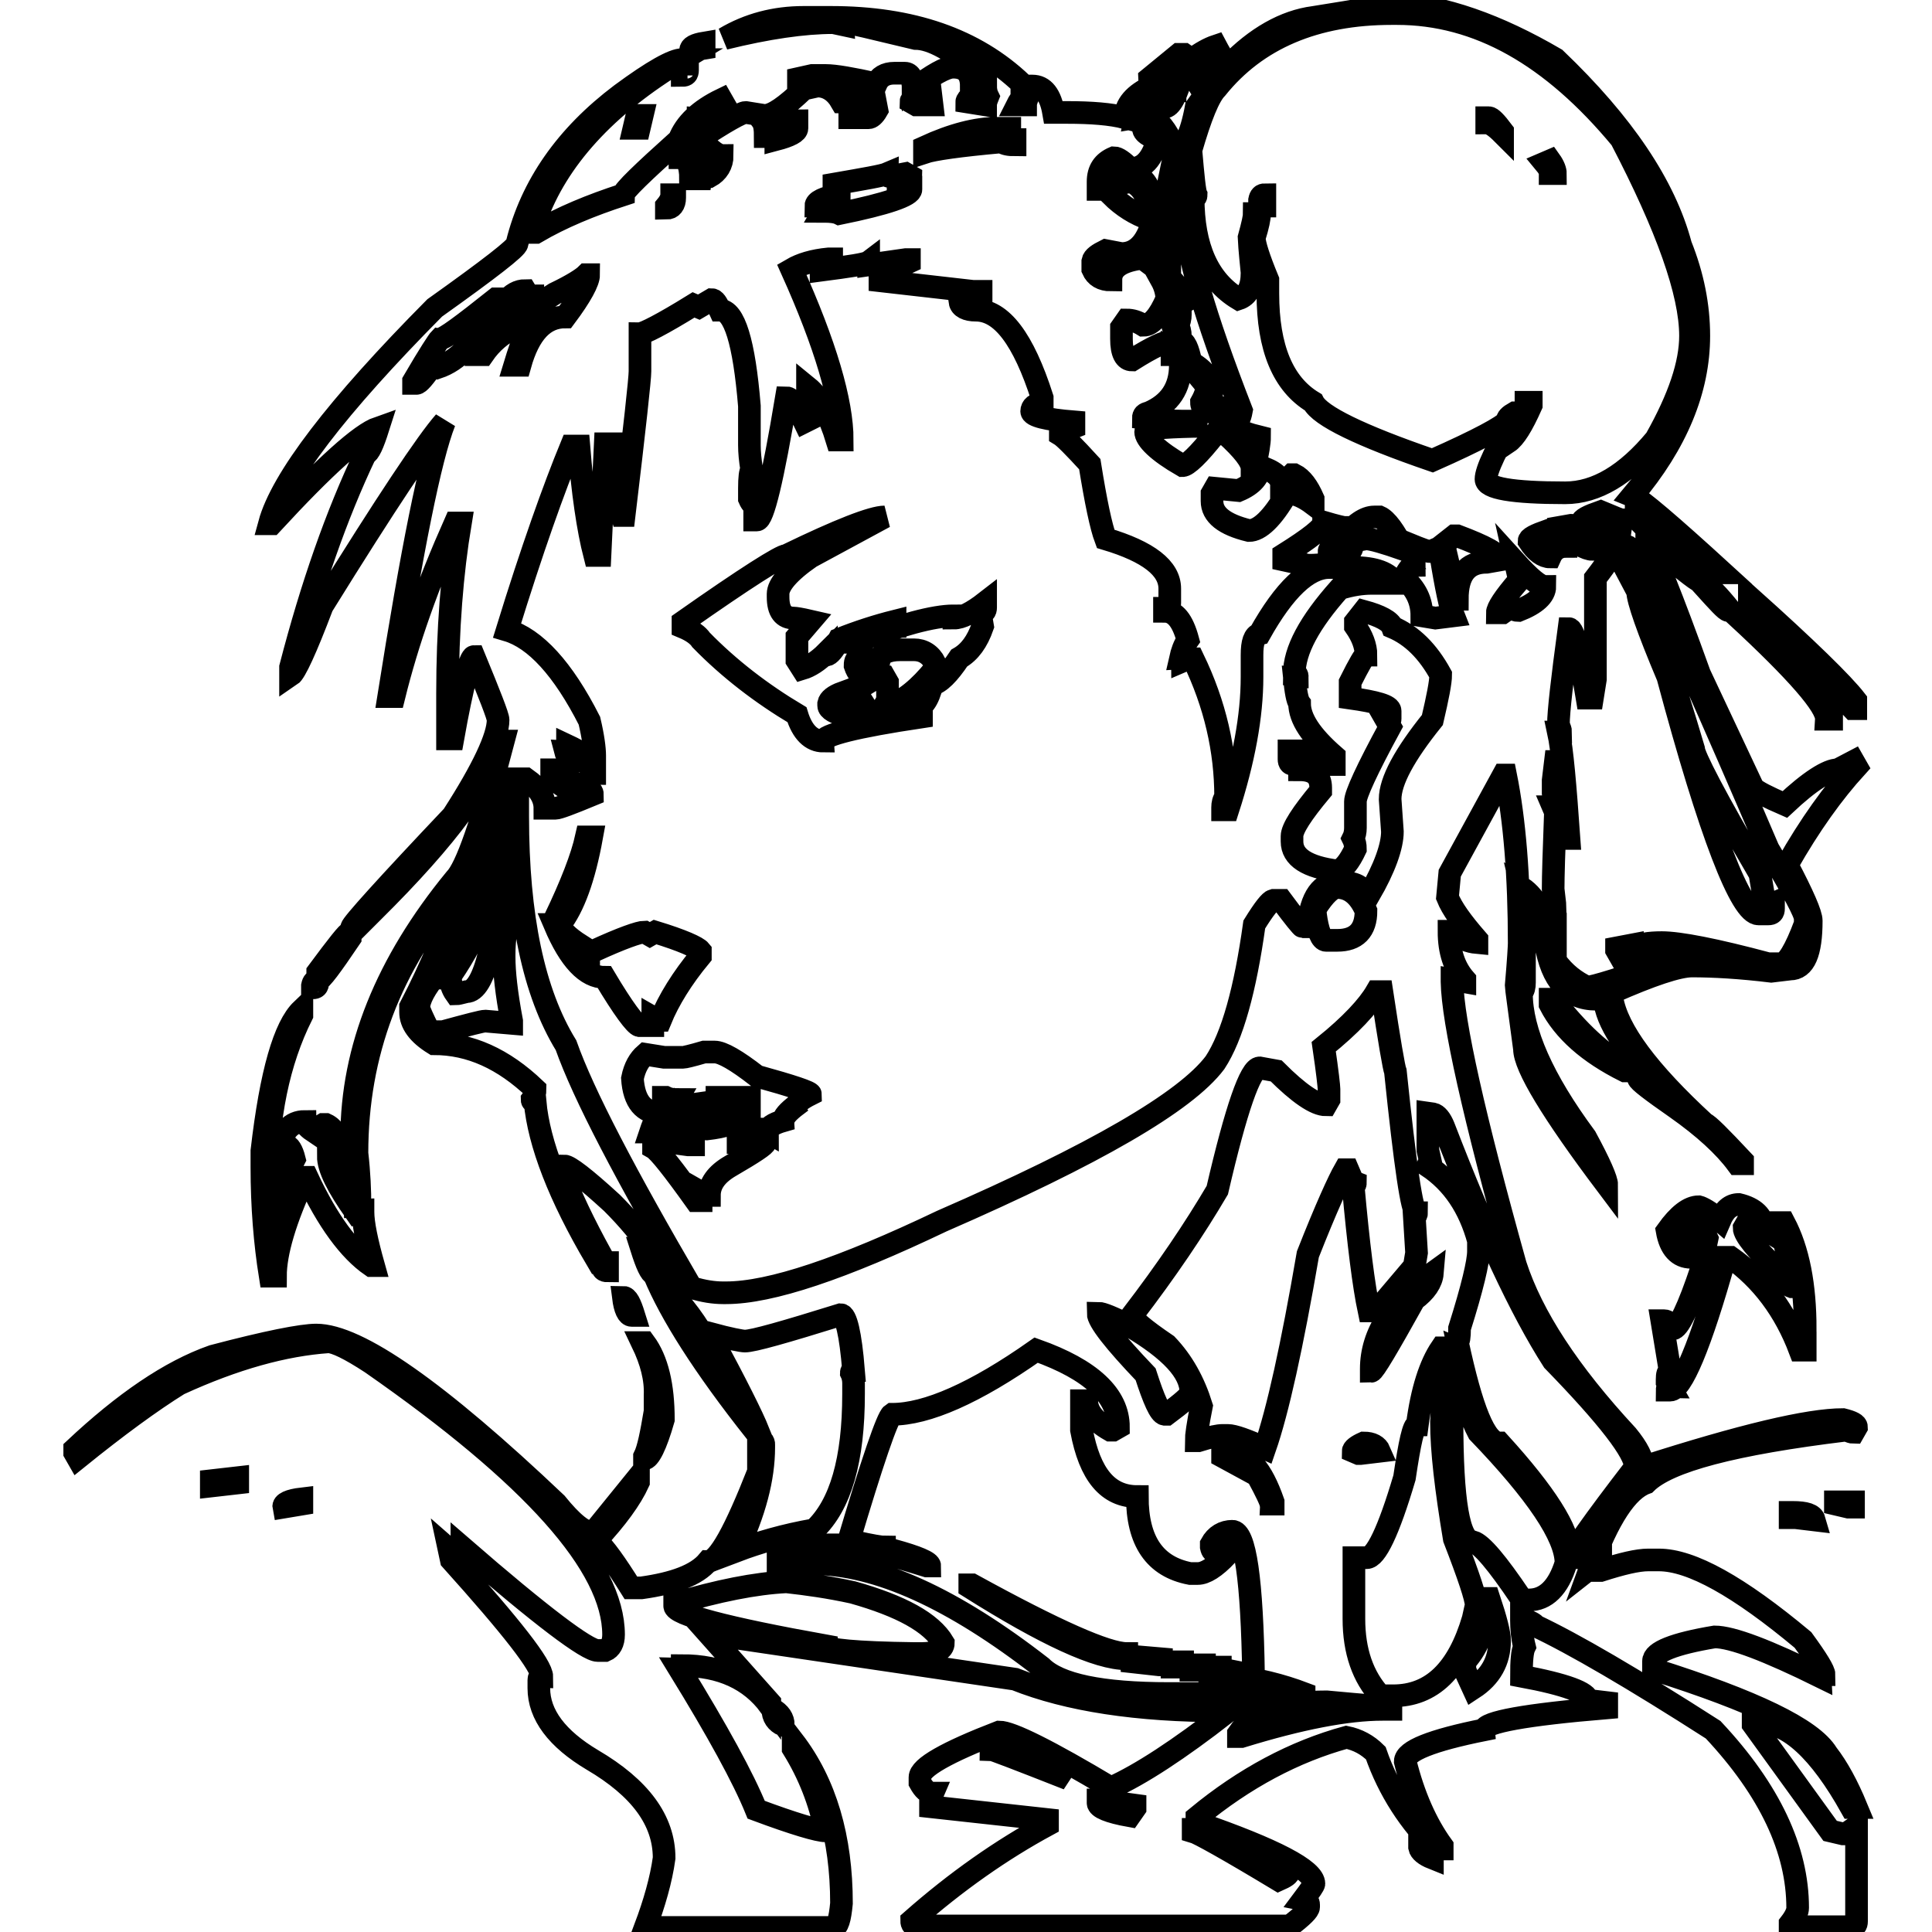
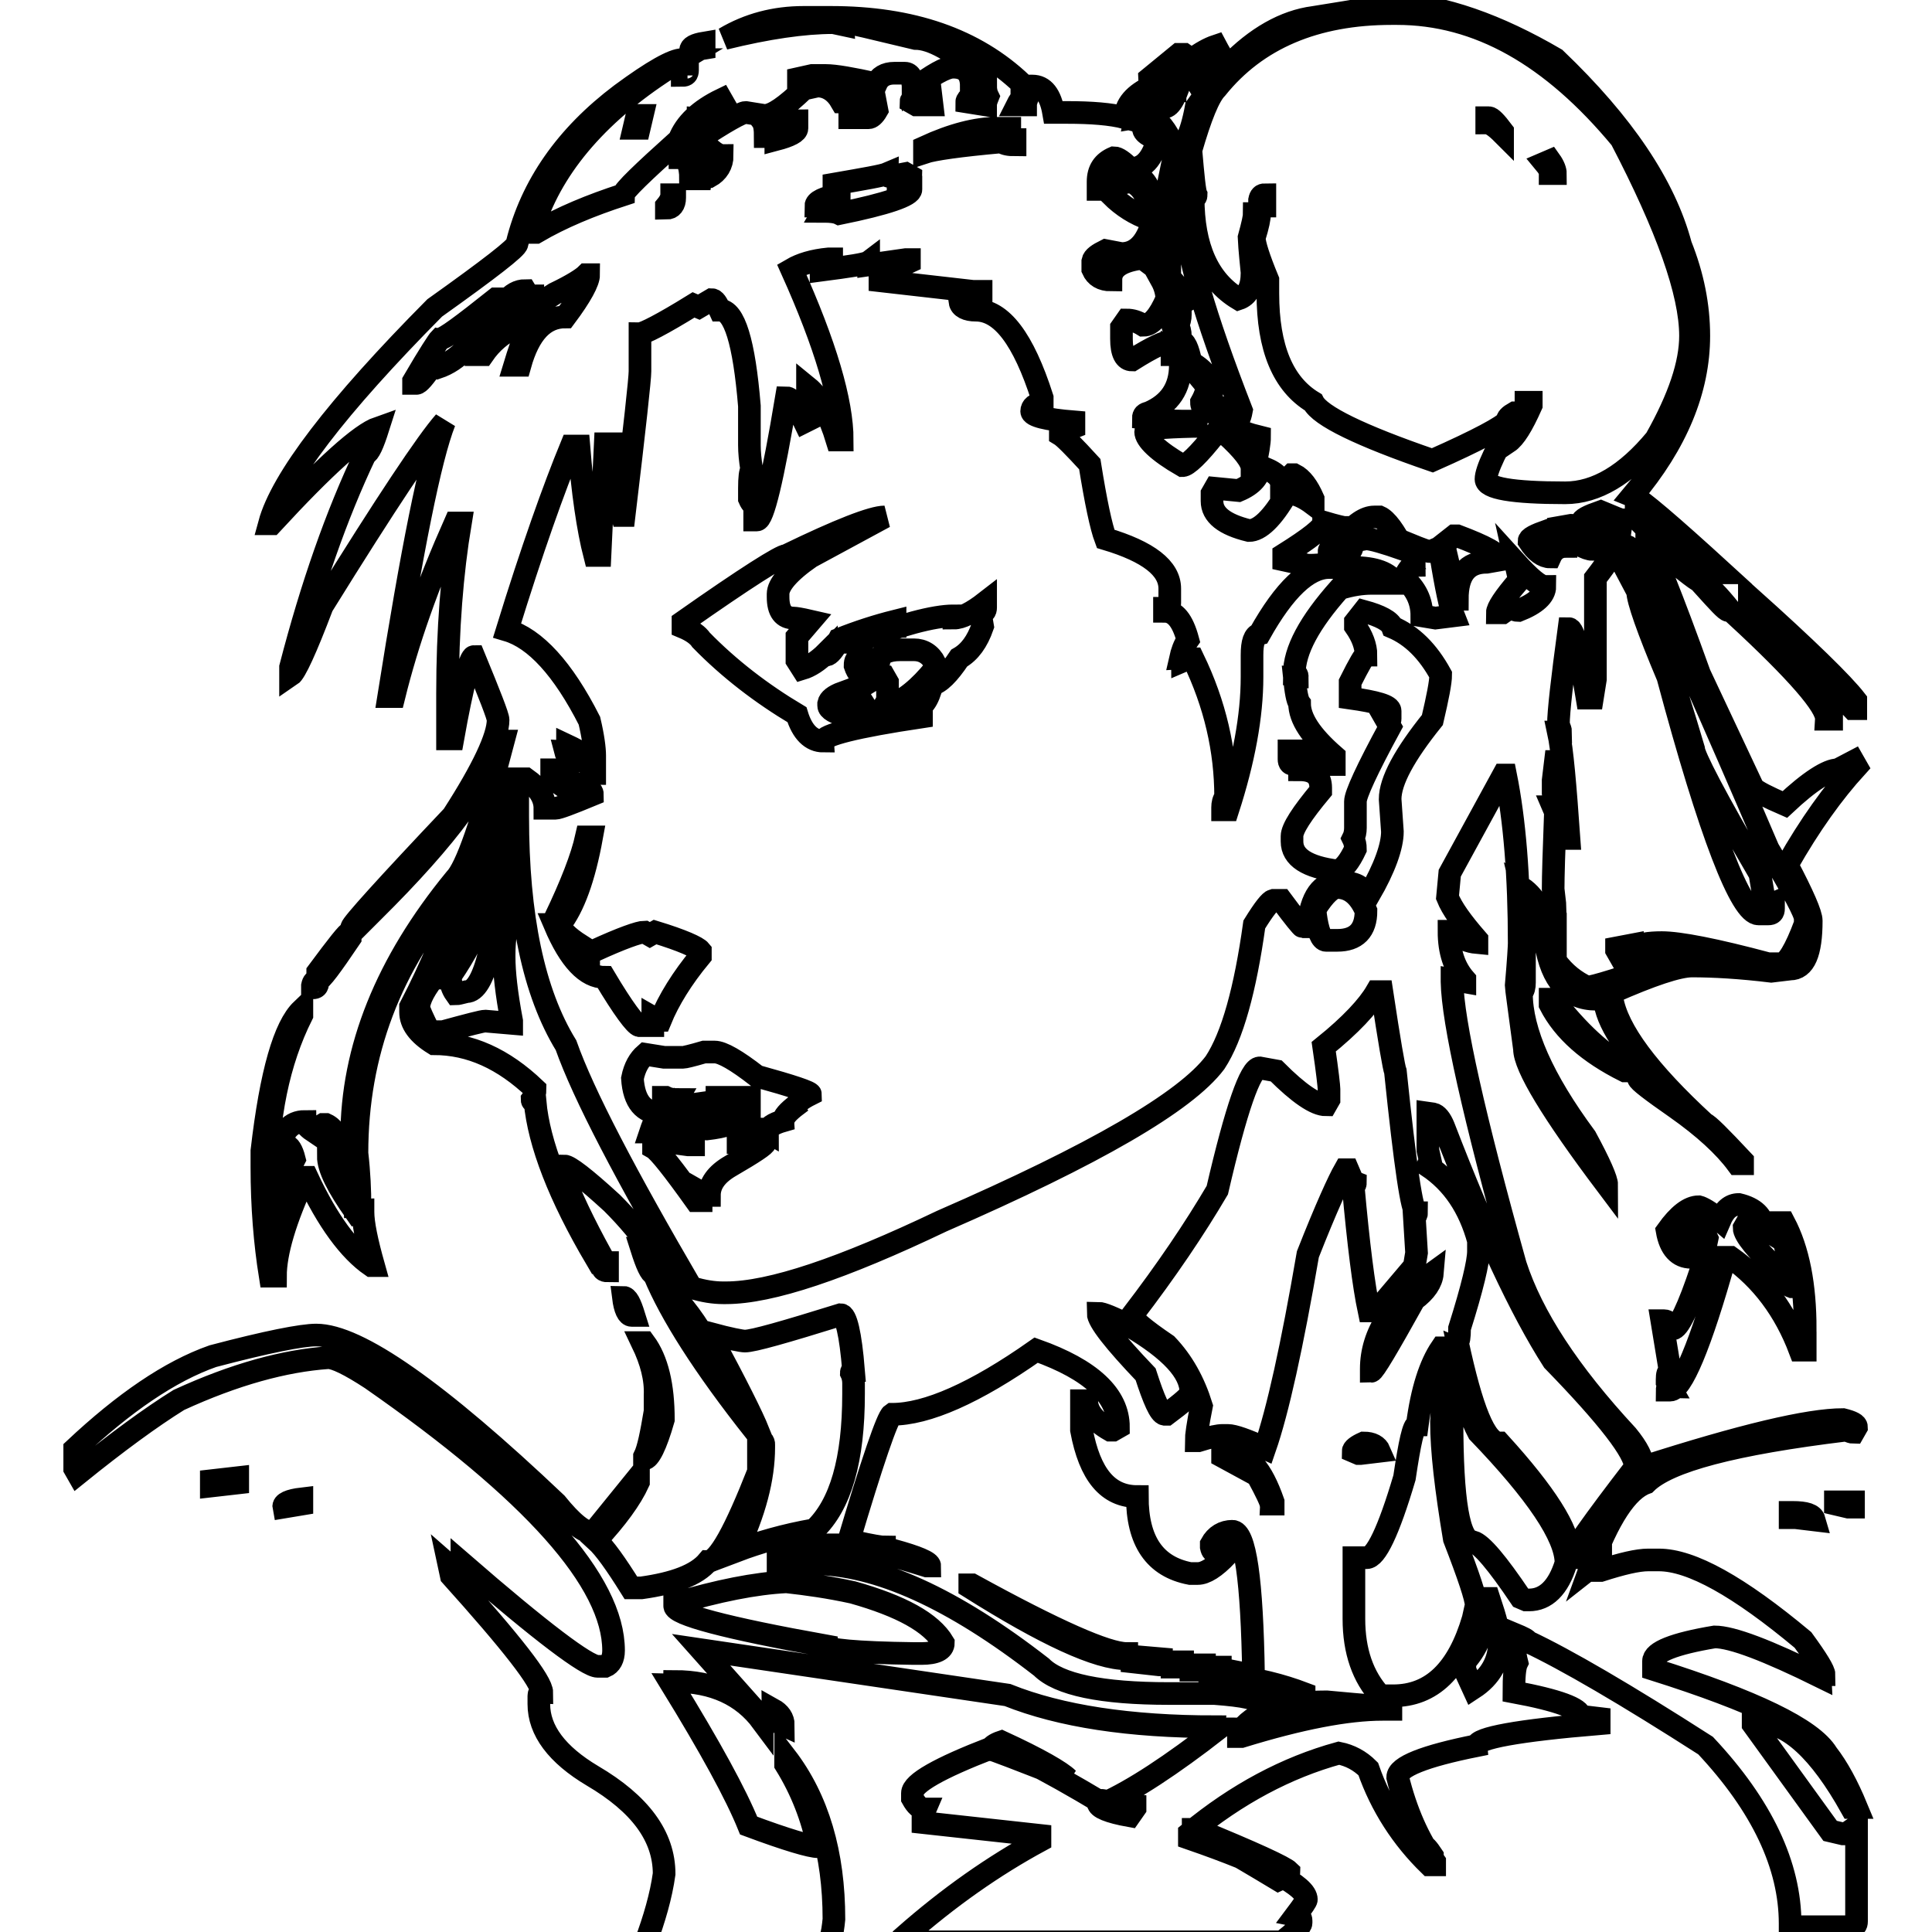
<svg xmlns="http://www.w3.org/2000/svg" version="1.1" x="0px" y="0px" viewBox="0 0 256 256" enable-background="new 0 0 256 256" xml:space="preserve">
  <g>
    <g>
-       <path stroke-width="3" fill-opacity="0" stroke="#000000" d="M184.6,0.4c6.7,0.4,13.8,2.9,21.5,7.4c9,8.6,14.5,16.8,16.6,24.7c1.6,4,2.4,8,2.4,12c0,7.1-2.9,14.2-8.8,21.2c1,0.4,5,3.8,12,10.2H228l-11.2-8.1v0.7c0,0.3,2.8,3,8.4,8.1V77c-0.4-0.1-2.7-1.9-7-5.6v0.3c0.9,1.4,3.3,7.3,7,17.6l7.1,15.1c0.5,0.5,1.9,1.2,4.2,2.2c3.3-3.1,5.7-4.6,7-4.6l2.1-1.1l0.4,0.7c-3.1,3.4-6.2,7.7-9.2,13c2.1,4,3.2,6.5,3.2,7.4c0,4.3-0.9,6.4-2.8,6.4l-2.5,0.3c-4.1-0.5-7.6-0.7-10.5-0.7c-1.8,0-5.4,1.2-10.6,3.5v0.8c0.7,4.2,4.8,9.7,12.3,16.6c0.4,0.1,2,1.7,5,4.9v0.4h-0.7c-1.7-2.3-4.4-4.8-8.1-7.4c-3.3-2.3-5-3.6-5-3.9h0.7l2.5,1.8v-0.4c-4.9-5-7.5-9-7.7-11.9h-1.1c-3.7,0-5.9-2.5-6.7-7.4c0-3.5-1.1-6-3.2-7.4l0.4,1.7v10.9c0,0.6-0.1,1-0.4,1.4c0,5,2.8,11.4,8.5,19.1c1.9,3.5,2.8,5.6,2.8,6.3c-7.3-9.7-10.9-15.7-10.9-18c-0.7-5.3-1.1-8.1-1.1-8.4c0.3-3.4,0.4-5.3,0.4-5.6c0-8.9-0.6-16.3-1.8-22.3h-0.3l-7.1,13l-0.3,3.2c0.6,1.5,1.9,3.3,3.9,5.6v0.4c-1.1-0.1-2.2-0.5-3.2-1.5H192c0,2.7,0.7,4.8,2.1,6.4v0.3l-1.7-0.3v0.3c0.1,5.3,2.9,17.8,8.4,37.5c2.2,6.8,7.1,14.3,14.8,22.6c1.4,1.7,2.1,3.1,2.1,4.2c13.1-4.2,21.9-6.3,26.5-6.3c1.2,0.3,1.8,0.6,1.8,1l-0.4,0.7c-0.2,0-0.5-0.1-1-0.3c-14.8,1.8-23.6,4.1-26.5,7c-2.5,0.9-5,4.7-7.4,11.3l1.4-1.1v0.7l-0.4,0.7h0.4c2.8-0.9,4.9-1.4,6.3-1.4h1.4c4.3,0,10.6,3.5,19.1,10.6c1.9,2.6,2.8,4.1,2.8,4.6c-0.3,0-0.4,0.1-0.4,0.3c-7.1-3.5-11.8-5.3-14.1-5.3c-5.4,0.9-8.1,2-8.1,3.2v1.1c13.3,4.2,21,7.9,23,11.2c1.4,1.8,2.7,4.2,3.9,7.1h-0.7c-4.2-7.5-8.3-11.3-12.3-11.3h-0.7v0.3l10.2,14.1l1.7,0.4h0.4l1-0.7h0.4v12.3c0,0.5-0.2,0.7-0.7,0.7h-8.1v-0.4c0.7-0.9,1-1.6,1-2.1c0-7.7-3.7-15.6-11.2-23.6c-10.6-6.8-18.5-11.4-23.6-13.8c0-0.2-0.6-0.5-1.8-1v0.3c0,1.1,0.1,2.3,0.4,3.5c-0.3,0.6-0.4,1.9-0.4,3.9c5.9,1.1,8.8,2.2,8.8,3.2l2.5,0.3v0.7c-10.8,0.9-16.2,1.9-16.2,2.9c-7,1.4-10.5,2.8-10.5,4.2c1.1,4.5,2.8,8.3,4.9,11.2v0.4h-0.7c-3.6-3.5-6.4-7.8-8.1-12.7c-1.1-1.1-2.4-1.8-3.9-2.1c-6.9,1.9-13.5,5.4-19.8,10.6v0.7c10.4,3.6,15.5,6.3,15.5,8.1c0,0.2-0.5,0.9-1.4,2.1c0.5,0.1,0.7,0.3,0.7,0.7v0.3c0,0.4-0.8,1.2-2.5,2.5h-49.4c-0.5,0-0.7-0.2-0.7-0.7c5.9-5.2,11.9-9.4,18-12.7v-0.7l-15.5-1.7v-1.1l0.3-0.7c-0.7,0-1.2-0.5-1.7-1.4v-0.7c0-1.3,3.5-3.3,10.5-6c1.6,0,6.6,2.5,14.8,7.4c4-1.8,9-5.1,15.2-9.9c-0.3,0-0.4-0.1-0.4-0.3c-11.3,0-20.5-1.4-27.5-4.2l-40.6-6l8.1,9.1v0.4c-2.6-3.5-6.5-5.3-11.6-5.3c0,0.3-0.1,0.4-0.4,0.4c5.1,8.3,8.5,14.5,10.2,18.7c5.1,1.9,8.2,2.8,9.2,2.8c-0.8-3.9-2.2-7.5-4.3-10.9v-1c4.3,5.6,6.4,12.8,6.4,21.5c-0.2,2.1-0.5,3.2-1.1,3.2H85.5c1.2-3.2,2.1-6.3,2.5-9.2c0-5-3.2-9.3-9.5-13c-4.7-2.8-7.1-6-7.1-9.5v-1.1c0-0.3,0.1-0.4,0.4-0.4c0-1.5-4-6.6-12-15.5l-0.3-1.4l2.4,2.1v-0.3c-0.5-0.8-0.7-1.5-0.7-2.1c10.6,9.2,16.6,13.7,18,13.7h1c0.7-0.3,1.1-1,1.1-2.1c0-9.1-10.7-21.1-32.1-36c-2.9-1.9-4.8-2.8-5.7-2.8c-5.8,0.4-12.4,2.2-19.8,5.6c-3.7,2.3-8.2,5.6-13.4,9.8l-0.4-0.7V192c6.5-6.1,12.6-10.3,18.3-12.3c7.2-1.9,11.8-2.8,13.7-2.8c5.5,0,16.1,7.4,31.8,22.3c2.1,2.6,3.7,3.9,4.9,3.9l6-7.4v0.7c-1,2.2-2.9,4.8-5.6,7.7c1.1,1,2.6,3.1,4.6,6.3h1.4c4.3-0.6,7.3-1.7,8.8-3.5c1.4,0,3.6-4,6.7-11.9v-4.3c0.5,0.1,0.7,0.3,0.7,0.7v0.4c0,4.1-1.2,8.6-3.6,13.7c2.9-1.1,6.3-2.1,10.3-2.8c3.5-3.3,5.2-9.3,5.2-18v-1.4c0-0.5-0.1-1-0.3-1.4c0-0.2,0.1-0.3,0.3-0.3c-0.4-4.9-1-7.4-1.7-7.4c-7.4,2.3-11.6,3.5-12.7,3.5c-0.4,0-2-0.3-4.6-1v0.3c3.5,6.5,5.6,10.7,6.4,12.7h-0.4c-6.9-8.7-11.3-15.7-13.4-20.8c-0.5-0.2-1-1.3-1.7-3.5h0.7c4,8.4,7.2,13.7,9.5,15.8v-0.3c-1.5-3.4-3.3-6.2-5.3-8.5c-1.6-4.4-4.6-8.8-8.8-13c-3.6-3.3-5.7-4.9-6.3-4.9l-0.4,0.7c1.2,3.3,3,7,5.3,11.2l-0.7,0.4c-4.9-8.3-7.6-15.3-8.1-20.8c-0.3,0-0.4-0.1-0.4-0.3c0.3-0.4,0.4-0.9,0.4-1.4c-4.2-4-8.6-6-13.4-6c-2.1-1.3-3.1-2.7-3.1-4.2v-0.7c2.8-5.4,5-10.7,6.6-15.9h-0.3c-9,10.4-13.4,22.1-13.4,35.3c0.3,2.6,0.4,5,0.4,7.1H47c-0.3-4.6-0.4-7.7-0.4-9.2c0-11.7,4.6-23.1,13.7-34.2c1.5-1.5,3.6-7.6,6.4-18.3h-0.7c-1.1,5.2-6.6,12.7-16.6,22.6l-2.4,2.4h-0.4v-0.3c0-0.4,4.5-5.4,13.4-14.8c4-6.2,6-10.5,6-12.7c0-0.5-1.1-3.3-3.2-8.4c-0.5,0-1.5,3.6-2.8,10.9h-0.7v-6c0-8.5,0.6-16,1.7-22.6h-0.7c-3.6,8.1-6.3,15.7-8.1,23h-0.7c3.1-19.5,5.5-31.6,7.4-36.4c-2.3,2.6-7.7,10.7-16.2,24.4c-2.2,5.8-3.6,8.8-4.2,9.2v-1.1c2.8-10.8,6.1-20.2,9.9-28.2c0.5-0.2,1-1.3,1.7-3.5c-2.3,0.8-7,5-14.1,12.7h-0.3c1.6-5.9,8.9-15.5,21.9-28.6c7.3-5.2,10.9-8,10.9-8.5c1.9-7.7,6.5-14.3,13.8-19.8c4.2-3.1,6.9-4.6,8.1-4.6C80.2,14,73.8,21.2,71,29l-0.4,1.8H71c3.4-2,7.3-3.6,11.6-5c0-0.5,2.5-2.9,7.4-7.3c0.8-2.1,2.7-3.9,5.6-5.3l0.4,0.7c-2.1,1.1-3.3,1.7-3.5,1.7v2.9c3.6-2.4,5.8-3.6,6.3-3.6l2.5,0.4c1.1,0,2.8-1.2,5.2-3.5l1.8-0.4c1.3,0,2.4,0.7,3.2,2.1c0.9,0,1.4,0.1,1.4,0.4c0.5-0.3,0.8-0.4,1-0.4v-0.7c-2.6-1.4-4.7-2.1-6.3-2.1l-1.8,0.4v-0.7l1.8-0.4h1.8c1.3,0,3.5,0.4,6.7,1.1c0.4-0.9,1.2-1.4,2.4-1.4h1.4c0.7,0,1.1,0.7,1.1,2.1c2.6-1.9,4.3-2.9,5.3-2.9c1.6,0,2.4,0.8,2.4,2.5h0.4c0.3,0,0.7-0.3,1-1V10c-3.8-3.3-6.7-4.9-8.8-4.9c-5.8-1.4-8.8-2.1-9.1-2.1c-0.3,0-0.4,0.1-0.4,0.3l-1.4-0.3c-3.9,0-8.7,0.7-14.4,2.1c3.2-1.9,6.7-2.8,10.5-2.8h3.6c10.7,0,19.1,2.9,25.3,8.8v0.3h1.4c1.5,0,2.4,1.2,2.8,3.5h1.8c3.2,0,5.8,0.2,7.7,0.7c0-1.7,1.2-3.1,3.6-4.2c-0.3-0.5-0.4-0.8-0.4-1l3.9-3.2h0.7l1,0.7c1.2-0.9,2.3-1.5,3.2-1.8c0.9,1.7,1.5,2.5,1.8,2.5c3.5-3.6,7.3-5.8,11.2-6.3C180.4,1.3,183.8,0.7,184.6,0.4L184.6,0.4z M157.8,19.9c0.3,3.5,0.5,5.5,0.7,5.9c0,0.3-0.1,0.4-0.4,0.4c0,6.5,2,11,6,13.4c1.2-0.4,1.8-1.5,1.8-3.5c-0.3-2.9-0.4-4.5-0.4-4.6c0.5-1.8,0.7-2.8,0.7-3.2h0.7c0,0.6-0.2,1.6-0.7,3.2c0,0.8,0.6,2.7,1.8,5.6v1.8c0,7.2,2,12,6,14.4c0.9,1.8,6.2,4.4,15.8,7.7c6.1-2.7,9.4-4.5,9.9-5.2c0-0.4,0.3-0.7,1-1.1h0.4c-2.8,4.6-4.2,7.6-4.2,8.8c0,1.2,3.5,1.8,10.5,1.8c4.1,0,8.1-2.4,12-7.1c3.1-5.5,4.6-10,4.6-13.7c0-5.7-3.1-14.4-9.2-26.1c-9.2-11.1-19-16.6-29.7-16.6h-0.7c-10.1,0-17.9,3.3-23.2,9.9C160.2,12.7,159.1,15.4,157.8,19.9L157.8,19.9z M93.3,5.7v0.7l-1.8,0.3C91.5,6.2,92.1,5.9,93.3,5.7L93.3,5.7z M158.1,8.9c0.4,0,1,0.8,1.8,2.5l-0.7,0.4c-1.3-2.1-2.4-3.2-3.5-3.2c0,0.3,0.3,0.7,1,1.1c-0.8,3-1.6,4.5-2.4,4.5h-0.7c-0.4,0-0.8-0.6-1.1-1.7c-1,0-1.7,1-2.1,3.1l1.8-0.3h0.3c1.5,1.1,2.5,2.7,3.2,4.6c1.1,0,2.1-1.9,2.8-5.7l3.5-4.9c-0.8-1.4-1.4-2.1-1.7-2.1C158.8,8,158.1,8.6,158.1,8.9L158.1,8.9z M91.1,8.9v0.4c0,0.5-0.2,0.7-0.7,0.7V9.6C90.5,9.1,90.7,8.9,91.1,8.9z M153.9,10.4v0.3c0,0.5,0.6,0.9,1.8,1.1V10L153.9,10.4z M120.7,13.5l0.7,0.4h2.1l-0.3-2.5C121.5,12.4,120.7,13.1,120.7,13.5z M128.1,13.5l2.5,0.4c0-0.3,0.1-0.6,0.3-1.1c-0.2-0.4-0.3-0.9-0.3-1.4C129,12.4,128.1,13.1,128.1,13.5z M112.6,15.3v0.3h2.5c0.3,0,0.7-0.3,1.1-1l-0.4-2.1C114.1,14.3,113.1,15.3,112.6,15.3L112.6,15.3z M134.8,13.9h1.1c0-0.3,0.1-0.6,0.3-1.1h-0.3C135.6,12.8,135.2,13.1,134.8,13.9z M104.2,15.3l-1.4,2.4v0.8c1.9-0.5,2.8-1,2.8-1.5v-1C105.2,16,104.8,15.7,104.2,15.3L104.2,15.3z M84.4,15.3h0.7L84.7,17H84L84.4,15.3z M101,16c0.3,0.4,0.4,1.1,0.4,2.1h0.7l0.7-2.1H101L101,16z M151.8,16l-0.3,0.7V17c0,0.4,0.3,0.7,1,1.1h0.4c0-0.5,0.1-0.7,0.3-0.7C153,16.6,152.6,16.2,151.8,16L151.8,16z M197,15.6h0.3c0.3,0,0.9,0.6,1.8,1.8v0.3c-0.9-0.9-1.6-1.4-2.1-1.4V15.6L197,15.6z M122.5,19.5v0.7c1.2-0.4,4.6-0.9,10.2-1.4c0.4,0.3,1,0.4,1.8,0.4v-0.7h-2.9v-0.8h2.2V17H132C129.4,17,126.2,17.8,122.5,19.5L122.5,19.5z M153.6,17.7c-0.7,3.1-1.9,4.6-3.6,4.6h-0.3c-0.9-0.9-1.6-1.4-2.1-1.4c-1.4,0.6-2.1,1.6-2.1,3.2v1h0.3c2-1.4,3.4-2.1,4.2-2.1h0.4c1.7,0.9,2.5,2.8,2.5,5.7c-0.8,3.3-2.2,4.9-4.3,4.9l-2.1-0.4c-1,0.5-1.6,0.9-1.7,1.4v1.1c0.4,0.9,1.2,1.4,2.4,1.4c0-1.5,1.2-2.4,3.6-2.8h0.7l2.4,1.8h0.4l-0.4-4.3c0-2.4,0.6-6.3,1.8-11.6L153.6,17.7z M90.1,20.6v0.3c0.9,0,1.4,0.9,1.4,2.8h1.4c0.5-2.6,0.7-4.2,0.7-4.9C91.5,20,90.3,20.6,90.1,20.6L90.1,20.6z M94.3,19.9l-0.7,3.5H94c1.1-0.6,1.7-1.6,1.7-2.8C95.3,20.6,94.8,20.3,94.3,19.9L94.3,19.9z M156.7,20.2c-0.9,2.3-1.6,5.9-2.1,10.6c0.3,0.4,0.4,0.8,0.4,1h-0.4l0.4,0.7v4.3c1.4,1.5,2.1,2.5,2.1,3.1l-0.7,0.4c0-0.9-0.7-2-2.1-3.2h-0.4c0.5,0.9,0.7,1.8,0.7,2.5c-1,2.3-2,3.5-3.1,3.5c-0.8-0.5-1.5-0.7-2.2-0.7l-0.7,1v1.5c0,1.9,0.5,2.8,1.4,2.8c2.7-1.7,4.4-2.5,5.3-2.5l1.1,0.7v-0.7c0.6,0,1,0.9,1.4,2.8c1.9,1.1,2.8,2.4,2.8,3.9l-0.3,1.8c2.1,0.2,3.1,1,3.1,2.4c0.6,0,0.9-0.6,1.1-1.7c-4.9-12.6-7.4-21.2-7.4-25.7l0.3-2.2c0-0.4-0.1-2.5-0.3-6.3L156.7,20.2L156.7,20.2z M205.4,21.3c0.5,0.7,0.7,1.3,0.7,1.7h-0.7c0-0.4-0.2-0.8-0.7-1.4L205.4,21.3z M110.5,24.4v0.7h0.7v0.7c-2.1,0.4-3.1,0.9-3.1,1.5h0.3c0.5-0.3,0.8-0.4,1.1-0.4v0.4l-0.4,0.7c1,0,1.7,0.1,2.1,0.3c6.4-1.3,9.5-2.4,9.5-3.2v-0.3H119v-0.7c1.1,0,1.7-0.2,1.7-0.7L120,23l-2.1,0.4c-0.2,0-0.3-0.1-0.3-0.4C116.9,23.3,114.5,23.7,110.5,24.4z M147.2,25.8c1.6,1.6,3.3,2.6,5,3.2v-0.7c0-2-0.7-3.4-2.2-4.2C148.7,24.1,147.8,24.6,147.2,25.8L147.2,25.8z M89,25.8c0,0.4-0.2,0.9-0.7,1.5v0.3c0.7,0,1.1-0.5,1.1-1.4v-0.4L89,25.8L89,25.8z M167.6,25.8v1.5h-0.7v-0.8C167,26,167.2,25.8,167.6,25.8z M104.9,35.7c4.5,10,6.7,17.5,6.7,22.6h-0.7c-1-3.3-2.3-5.7-3.9-7v1c0.3,1.4,0.4,2.5,0.4,3.2l-0.8,0.4c-1-2.1-1.8-3.2-2.4-3.2c-1.8,10.8-3.1,16.2-3.9,16.2H100v-1.1l0.3-0.7c-0.3,0-0.7-0.3-1-1v-1.4c0-1.4,0.1-2.2,0.3-2.5c-0.2-1.2-0.3-2.3-0.3-3.2v-5.2c-0.7-8.5-2-12.7-3.9-12.7c-0.4-0.9-0.7-1.4-1.1-1.4l-1.7,1l-0.7-0.3c-4.2,2.6-6.6,3.8-7.1,3.8v5c0,1-0.7,7.4-2.1,19.1h-0.3c-0.9-2.8-1.4-6-1.4-9.5h-0.8l-0.7,14.8h-0.7c-0.9-3.5-1.6-8.3-2.1-14.5h-1c-2.3,5.6-5.2,13.7-8.5,24.4c3.7,1.1,7.4,5.1,10.9,12c0.5,2.1,0.7,3.7,0.7,4.6v2.4c-0.5,0-0.9,0.7-1,2.1c0.5,0.1,0.7,0.3,0.7,0.7c-2.9,1.2-4.5,1.8-4.9,1.8h-1.4c0-1.4-0.8-2.7-2.5-3.9h-1.1v5c0,13.2,2.1,23.3,6.4,30.3c2.3,6.5,7.9,17.2,16.6,32.1c1.6,0.5,3,0.7,4.2,0.7h0.4c5.9,0,15.4-3.2,28.6-9.5C145,153,157.1,146,161,140.8c2.3-3.5,4-9.7,5.2-18.3c1.3-2.1,2.1-3.1,2.5-3.2h1.1c1.7,2.3,2.7,3.5,2.8,3.5h0.7c0.4-4,1.8-5.9,4.2-5.9c2.1,0,3.2,0.6,3.2,1.7h0.7c2.1-3.6,3.1-6.5,3.1-8.4l-0.3-4.3c0-2.4,1.9-5.9,5.6-10.5c0.7-3,1.1-5,1.1-6c-1.7-3.1-3.8-5.2-6.4-6.3c-0.3-0.8-1.6-1.5-3.8-2.1l-1.1,1.4V83c0.9,1.3,1.4,2.6,1.4,3.8c-0.2,0-0.9,1.2-2.1,3.6v2.1c3.5,0.5,5.3,1,5.3,1.7v1.1c0,0.2-0.1,0.3-0.4,0.3l0.4,0.7c-3.1,5.7-4.6,9-4.6,9.9v3.5c0,0.5-0.1,1-0.3,1.4c0.2,0.4,0.3,0.9,0.3,1.4c-0.8,1.7-1.6,2.7-2.4,2.9c-4-0.5-6-1.8-6-3.9v-0.7c0-1,1.3-3,3.8-6v-0.4c0-1.6-0.9-2.4-2.8-2.4v-0.7h0.7v-0.4c-0.7,0-1-0.2-1-0.7v-0.7h0.7c1.4,1.2,2.5,1.8,3.5,1.8h0.7v-1.1c-3.1-2.7-4.6-5-4.6-7c-0.3-0.4-0.5-1.5-0.7-3.5h0.4c0-0.3-0.1-0.4-0.4-0.4c0-3.1,2-6.8,6-11.3c1.6-0.5,3-0.7,4.2-0.7h3.2c-0.8-1.4-2.7-2.1-5.6-2.1h-3.2c-2.8,0-5.9,2.9-9.2,8.8c-0.7,0.2-1,1.1-1,2.8v2.9c0,5.2-1.1,11.1-3.2,17.6H162V107c0-0.5,0.1-1,0.4-1.4c0-6.2-1.4-12.3-4.3-18.3h-0.7l-0.7,0.3c0-0.2-0.1-0.3-0.3-0.3c0.2-0.9,0.5-1.8,1-2.5c-0.7-2.6-1.7-3.8-3.1-3.8v-0.4c0.5,0,0.7-0.2,0.7-0.7V78c0-2.7-2.8-4.9-8.5-6.6c-0.6-1.6-1.3-4.9-2.1-9.9c-2.1-2.3-3.4-3.6-3.9-3.9v-0.3l1.8-0.7v-0.7c-3.7-0.3-5.6-0.8-5.6-1.4c0-0.6,0.5-1,1.4-1.1v-0.7c-2.5-7.8-5.4-11.6-8.8-11.6c-1.2,0-2-0.4-2.1-1.1c0.8-0.5,1.8-0.7,2.8-0.7v-0.7h-1.1l-12.3-1.4v-0.7l3.9-1.8v-0.3H120l-4.9,0.7v-0.4c-0.4,0.3-2.5,0.6-6.3,1.1V35c0.1,0,0.6-0.1,1.4-0.4v-0.3h-0.4C107.7,34.5,106.1,35,104.9,35.7L104.9,35.7z M68.2,48.4h0.7c1.2-4.3,3.2-6.4,6-6.4c2.1-2.8,3.1-4.7,3.1-5.6h-0.3c-0.5,0.5-1.9,1.4-4.2,2.5l-2.2,1.4C70.3,42.4,69.2,45.1,68.2,48.4L68.2,48.4z M63.6,47H64c1.1-1.6,2.5-2.8,4.2-3.6l2.4-3.8v-0.4c-0.4,0-0.7-0.2-1-0.7c-1.9,0-3.4,1.9-4.6,5.6C64.6,44.2,64.2,45.1,63.6,47L63.6,47z M54.8,50.5v0.3h0.4c0.3,0,1-0.8,2.1-2.4l0.7,0.3c2.7-0.9,4.9-3.3,6.7-7c0.2,0,0.7-0.7,1.4-2.1h-0.4c-4.4,3.5-6.8,5.3-7.4,5.3C58.1,45.1,56.9,46.9,54.8,50.5L54.8,50.5z M155.7,41.3h0.7v0.4c0,0.5-0.1,1-0.4,1.4c0.3,0.4,0.4,0.9,0.4,1.4v0.4c-0.5,0-0.8-0.7-1.1-2.2C155.6,42.3,155.7,41.8,155.7,41.3L155.7,41.3z M155.3,46.6V47c0.7,0,1.1,0.5,1.1,1.4c0,3-1.4,5.1-4.2,6.3c-0.5,0.1-0.7,0.3-0.7,0.7c2.3,0.3,4.1,0.4,5.2,0.4h1.8v0.7h-0.4c-4.2,0.1-6.3,0.3-6.3,0.7c0,1,1.6,2.6,4.9,4.5c0.6,0,2.1-1.4,4.3-4.2h1.4c2.3,2.1,3.5,3.6,3.5,4.6h0.3c0.5-2.1,0.7-3.5,0.7-4.2c-2.9-0.7-4.8-1.8-5.6-3.2c-1.4,0-2.1-0.5-2.1-1.4c0.5-0.9,0.7-1.6,0.7-2.1C158.4,49.2,156.8,47.6,155.3,46.6L155.3,46.6z M202.2,53.3h0.7v0.4c-1.2,2.7-2.2,4.3-3.1,4.9l-0.4-0.7C201.3,55.7,202.2,54.2,202.2,53.3L202.2,53.3z M166.9,61.8c0,1.3-0.9,2.4-2.8,3.2l-3.1-0.3l-0.4,0.7v1c0,1.8,1.6,3.1,4.9,3.9c1.4,0,3.1-1.6,5-4.9h0.3c0.9,0,2,0.5,3.2,1.4v-0.7c-0.7-1.6-1.5-2.7-2.5-3.2h-0.3l-1.4,1.4C169.8,63.2,168.8,62.4,166.9,61.8L166.9,61.8z M209.6,69.2c1.4,0,2.1,0.2,2.1,0.7l-0.7,0.4c-1.5-0.5-2.4-0.7-2.8-0.7l-1.7,0.3v0.4c2.2,1.7,3.7,2.5,4.5,2.5c0.5-1.7,1-2.5,1.5-2.5h1l1.1,0.7c0-0.2,0.1-0.9,0.3-2.1c-0.2,0-1.1-0.4-2.8-1.1C210.4,68.4,209.6,68.8,209.6,69.2L209.6,69.2z M177.9,71.4v-0.8l0.3-0.7c-0.2,0-1.1-0.2-2.8-0.7c0,0.7-1.8,2.1-5.3,4.3v0.7l3.2,0.7c4,0,6-1.1,6-3.2l1.7-0.3c0.7,0,2.4,0.5,5,1.4c-1.2-2.4-2.3-3.9-3.2-4.3h-0.7C180.9,68.5,179.5,69.4,177.9,71.4L177.9,71.4z M117.2,68.5l-9.8,5.3c-2.9,2-4.3,3.7-4.3,4.9v0.4c0,1.9,0.7,2.8,2.1,2.8c0.2,0,0.9,0.1,2.2,0.4l-1.8,2.1v3.1l0.7,1.1c1-0.3,2.1-1,3.2-2.1v0.3c0.4,0,1-0.7,1.7-2.1c2.5-1,5-1.8,7.4-2.4V83c-0.9,0-2.8,0.6-5.6,1.7v0.4h0.3c6-2.3,10.4-3.5,13.1-3.5v0.3c1,0,2.4-0.7,4.2-2.1v0.7c0,0.5-0.2,0.7-0.7,0.7l0.3,1.8c-0.7,2-1.7,3.4-3.1,4.2c-1.4,2.1-2.6,3.3-3.6,3.5c-0.5,2.1-1.3,3.2-2.4,3.2v0.3h1V95c-8.7,1.3-13,2.4-13,3.2c-1.6,0-2.8-1.2-3.5-3.5c-4.7-2.8-9-6.1-12.7-9.9c-0.4-0.6-1.2-1.2-2.4-1.7v-0.7c8.4-5.9,13-8.8,13.7-8.8C111.2,70.2,115.6,68.5,117.2,68.5L117.2,68.5z M202.6,71.7c0.9,1.4,1.9,2.1,2.8,2.1c0.4-0.9,1.1-1.4,2.1-1.4c0-0.3-0.8-1-2.4-2.1C203.4,70.9,202.6,71.3,202.6,71.7L202.6,71.7z M191.3,72.1c0.9,3.7,1.4,6.2,1.4,7.3h0.4c0-3.3,1.3-4.9,3.9-4.9l1.7-0.3c0-0.8-1.9-1.8-5.6-3.2h-0.4L191.3,72.1z M177.5,71.7v0.4c0,0.3-0.4,0.7-1.1,1h-0.3C176.1,72.7,176.6,72.3,177.5,71.7L177.5,71.7z M186.7,72.1v0.3c0.5,0.7,0.7,1.5,0.7,2.5c-0.4,0-0.8,0.6-1.4,1.7c1.6,1.4,2.4,3,2.4,5l1.8,0.3l2.4-0.3c-0.4-1-1-3.7-1.7-8.1l-0.7-0.7l-0.7,0.3C189.3,73.1,188.4,72.8,186.7,72.1L186.7,72.1z M215.6,72.4v0.7L217,78v0.4l-2.8-5.3c0-0.2-0.1-0.3-0.3-0.3c0,0.3-0.8,1.6-2.5,3.8V90l-0.4,2.5h-0.7c-1-6.1-1.8-9.2-2.4-9.2c-0.9,6.7-1.4,11-1.4,12.7c0.2,0.5,0.3,0.8,0.3,1h-0.3c0.5,2.3,0.9,7,1.4,14.1h-0.4c-0.5,0-0.7-0.2-0.7-0.7c-0.2-4.3-0.3-7.5-0.3-9.5h-0.4l-0.3,2.5v1.7l0.3,1.8h-0.3l0.3,0.7c-0.2,5.2-0.3,8.6-0.3,10.2c0.2,1.7,0.3,2.6,0.3,2.8h-0.3l0.3,0.7v6c1.2,1.7,2.7,2.8,4.2,3.5c0.8,0,4.6-1.2,11.3-3.5c0.9,0,1.4-0.2,1.4-0.7c-0.9-0.5-2.2-0.7-3.9-0.7h-1.7c-0.2,0-1.1,0.2-2.8,0.7l-0.4-0.7v-0.3l2.1-0.4v0.4c0.9-0.5,2.2-0.7,3.9-0.7c2.3,0,7,0.9,14.1,2.8h1.7c0.8,0,1.9-1.8,3.2-5.3v-0.7c0-0.7-1.6-3.7-4.9-9.2c-7.4-17.3-13-29.8-16.6-37.4C216.6,73.3,215.9,72.4,215.6,72.4L215.6,72.4z M200.8,74.5l0.4,1.8V77c-1.9,2.2-2.8,3.6-2.8,4.2h0.7l1-0.7c0.5,0.3,0.8,0.4,1.1,0.4c2.3-0.9,3.5-2,3.5-3.2C204,77.7,202.7,76.6,200.8,74.5L200.8,74.5z M225.8,77.7h0.4c0.3,0,1.4,1.1,3.1,3.2H229C228.7,80.9,227.7,79.8,225.8,77.7L225.8,77.7z M217,78.4c1.9,3.4,4.3,10.3,7.4,20.8c0,0.9,2.9,6.5,8.8,16.6l0.7,4.2h0.4l0.7-0.3v0.7c0,0.5-0.2,0.7-0.7,0.7H233c-2.3,0-6.4-10.5-12-31.4C218.3,83.3,217,79.5,217,78.4L217,78.4z M231.8,79.1c7.7,6.9,12.4,11.5,14.1,13.7v1.1h-0.4l-13.7-14.5V79.1L231.8,79.1z M230.1,81.6h0.3c6.6,5.5,10.7,9.4,12.3,11.9v1.8h-0.7C242.1,93.6,238.1,89,230.1,81.6z M116.5,87.5l-1.8-0.3H114c-0.5,0-0.7,0.3-0.7,1c0.3,0.9,0.9,1.7,1.8,2.2c0.8-0.5,1.5-0.7,2.1-0.7l0.4,0.7v2.4l-0.4,0.7h0.7c1.9-0.7,3.9-2.3,6-4.9v-0.7c-0.6-1.2-1.6-1.8-2.8-1.8h-1.8C117.6,86.1,116.7,86.6,116.5,87.5L116.5,87.5z M109.8,93.2v0.3c0,0.5,0.8,1,2.5,1.4c0.9-0.3,1.6-0.9,2.1-1.7l-0.7-1.1l-0.7,0.4h-0.7c-0.5,0-0.7-0.2-0.7-0.7C110.5,92.2,109.9,92.7,109.8,93.2L109.8,93.2z M75.2,98.8c0,0.5-0.1,0.7-0.3,0.7c0.2,0.8,0.7,1.2,1.4,1.4c0.5-0.2,0.8-0.3,1-0.3c0,0.2,0.1,0.3,0.4,0.3v-0.3C77.7,100.2,76.9,99.6,75.2,98.8L75.2,98.8z M170.8,99.5h0.7l0.4,1.8h-0.4c-0.5,0-0.7-0.2-0.7-0.7V99.5L170.8,99.5z M73.1,102v0.7c0,0.4,0.5,0.8,1.4,1.4h1.1v-0.7c0-0.3-0.7-0.8-2.1-1.4H73.1L73.1,102z M66.4,103.8l-7.7,25.8H58v-0.7c-1.7,2-2.5,3.6-2.5,4.6c0,0.3,0.5,1.4,1.4,3.2h1.8c3.3-0.9,5.2-1.4,5.6-1.4l3.5,0.3v-0.3c-0.7-3.7-1-6.5-1-8.5v-0.3c0-2.1,0.3-4.1,1-6c-0.3-3.8-0.5-5.9-0.7-6.4c0.3-0.4,0.4-0.8,0.4-1l-0.4-2.5h-0.3c-0.9,13.9-2.6,20.8-5,20.8c-0.8,0.2-1.2,0.3-1.4,0.3c-0.5-0.7-0.7-1.4-0.7-2.1v-0.3c4-5.8,6-11.6,6-17.3c0.2,0,0.5-2.6,1.1-7.7v-0.4H66.4L66.4,103.8z M77.7,110.9h0.7c-1,5.5-2.4,9.3-4.2,11.6c0,0.6,0.9,1.6,2.8,2.8c0,0.5,0.6,0.7,1.7,0.7c3.7-1.7,6-2.5,6.7-2.5l0.7,0.4l0.7-0.4c3.6,1.1,5.6,2,6,2.5v0.7c-2.4,2.9-4.2,5.8-5.3,8.5h-0.3l-0.7-0.4v1.1h-1.8c-0.5-0.1-2.1-2.2-4.6-6.4c-2.4,0-4.6-2.3-6.6-7h0.3l-0.3-0.7C75.7,117.2,77.1,113.6,77.7,110.9L77.7,110.9z M174.3,120.4v0.7c0.3,2.3,0.8,3.5,1.4,3.5h1.5c2.5,0,3.8-1.3,3.8-3.9c-0.9-2.1-2.2-3.1-3.8-3.1C176.5,117.6,175.5,118.5,174.3,120.4L174.3,120.4z M46.4,123.5v0.8c-2.5,3.7-3.9,5.6-4.3,5.6v-1.1C44.7,125.3,46.1,123.5,46.4,123.5L46.4,123.5z M76.6,126v0.4l1.1,0.7H78v-0.4C77.7,126.7,77.2,126.5,76.6,126L76.6,126z M42.1,129.9v0.3c0,0.5-0.2,0.7-0.7,0.7v-0.3C41.5,130.1,41.7,129.9,42.1,129.9z M175.4,138.7c0.5,3.4,0.7,5.3,0.7,5.6v1.4l-0.4,0.7c-1.4,0-3.6-1.5-6.6-4.5l-2.2-0.4c-1.2,0-3.1,5.4-5.6,16.2c-3,5.1-6.7,10.6-11.3,16.6c0,0.5,1.5,1.8,4.6,3.9c2.1,2.2,3.6,4.9,4.6,8.1c-0.5,2.5-0.7,4-0.7,4.6h0.3c1.6-0.5,2.6-0.7,3.2-0.7h0.7c0.8,0,2.5,0.6,4.9,1.7c1.7-4.9,3.6-13.5,5.7-25.7c2.4-6.1,4.1-9.8,4.9-11.2h0.4l0.3,0.7l-0.3,0.7c0.2,0,0.5,0.1,1,0.3c0,0.3-0.1,0.4-0.3,0.4c0.7,7.8,1.4,13.3,2.1,16.6h1l5-5.9l0.3-1.8l-0.3-4.9c0.2,0,0.3-0.1,0.3-0.4c-0.6,0-1.5-6.2-2.8-18.7c-0.2-0.5-0.8-4-1.8-10.6h-0.7C181.3,133.3,179,135.8,175.4,138.7L175.4,138.7z M205.4,132.4h0.4c3.3,4.3,6.6,7.3,9.8,9.1v0.4h-0.3c-4.8-2.4-8.1-5.3-9.9-8.8V132.4L205.4,132.4z M40,133.8v0.7c-3.1,6.2-4.6,13.6-4.6,22.2l0.4,0.7c-0.3,0.4-0.4,0.9-0.4,1.5v2.4h0.4c0.2-1.4,0.6-2.1,1.1-2.1l-0.4-0.7l2.5-4.9c-0.3-1.2-0.7-1.8-1.1-1.8c0,0.4-0.3,0.7-1,1.1v-0.4c0.5-2.6,1.6-3.9,3.5-3.9c0,0.4,0.5,0.9,1.4,1.5c0-0.4,0.3-0.7,1-1.1h0.4c1.1,0.5,1.7,1.7,1.7,3.5v1.4h-0.3l-1.1-0.7c0,1.6,1.2,4,3.6,7.4c0.4-0.2,0.8-0.3,1-0.3v0.3c0,1.5,0.5,3.9,1.4,7.1h-0.3c-2.9-2-5.8-5.9-8.5-11.7h-0.3c-2.6,5.6-3.9,10-3.9,13.1h-0.7c-0.7-4.4-1.1-9.2-1.1-14.5v-2.1C35.9,142.1,37.7,136,40,133.8L40,133.8z M93.3,139.4h1.4c1,0,2.9,1.1,5.6,3.2c4.7,1.3,7.1,2.1,7.1,2.4c-1.2,0.6-1.8,1.1-1.8,1.4c-1.2,0.9-1.8,1.6-1.8,2.1c-1.4,0.4-2.1,0.9-2.1,1.5l-0.7-0.4c-0.2,0-0.3,0.1-0.3,0.4l-0.7-0.4h-0.4v0.4c0.5,0,0.7,0.1,0.7,0.3l0.7-0.3h0.4c0,0.2-0.1,0.3-0.4,0.3l0.4,0.7v0.4c0,0.3-1.5,1.3-4.6,3.1c-1.9,1.1-2.8,2.4-2.8,3.9h-0.4l-0.7-0.4v1.1h-0.7c-3-4.2-4.9-6.6-5.6-7v-0.7l0.7-1.1V150h-1.1c0.5-1.5,0.9-2.2,1.4-2.2v-0.3c-2.3,0-3.6-1.5-3.8-4.6c0.3-1.5,0.9-2.5,1.7-3.2l2.5,0.4h2.5C90.7,140.1,91.6,139.9,93.3,139.4L93.3,139.4z M87.9,145.4v0.3c0.4,0,0.8,0.2,1.4,0.7l0.4-0.7c-0.6,0-1.1-0.1-1.5-0.3H87.9L87.9,145.4z M95,145.4c0,0.3-0.1,0.6-0.3,1H95l0.4-0.7v-0.3H95L95,145.4z M97.5,145.4v0.3h1.8v-0.3H97.5z M90.1,146.1l-0.3,0.7h0.3c0-0.3,0.1-0.4,0.4-0.4v0.4l-0.7,1v1.1c2.2,0.5,3.5,0.7,3.8,0.7c2.6-0.3,3.9-0.8,3.9-1.4v-0.4c0-0.4-0.5-0.8-1.4-1.4l-0.4,0.7c-0.2,0-0.3-0.1-0.3-0.3l-1.8,0.3h-0.7v-0.7H94v-0.3h-0.4l-2.1,0.3h-0.7L90.1,146.1z M98.6,146.4l-0.8,1.1l0.8,0.3h0.7v-0.7C99.3,146.7,99,146.4,98.6,146.4L98.6,146.4z M87.9,147.1c0,0.7-0.1,1.1-0.4,1.1c0.3,0.5,0.4,0.8,0.4,1h0.3v-0.7h-0.3l0.3-0.7v-0.7H87.9L87.9,147.1z M189.2,147.5v4.9l0.4,1.8c-0.3,0-0.4,0.1-0.4,0.3c3.3,2.2,5.5,5.5,6.7,9.9v1.4c0,1.4-0.8,4.8-2.5,10.2c0,1.2-0.1,1.8-0.3,1.8c1.9,8.9,3.7,13.4,5.6,13.4c6.1,6.7,9.2,11.6,9.2,14.5v0.7h0.3c0-0.6,2.8-4.6,8.5-12c0-1.9-3.6-6.6-10.9-14.1c-4.3-6.7-9.1-17-14.5-31c-0.4-1-0.9-1.6-1.4-1.7L189.2,147.5L189.2,147.5z M88.3,149.6v0.7l-0.7-0.3v0.3c0.1,0.5,0.3,0.7,0.7,0.7h0.4l-0.4-0.7H89v-0.7H88.3z M89,151v0.4l2.2,0.3h0.7v-0.3l-2.1-0.4H89L89,151z M97.8,151v0.4h1.5V151H97.8z M230.4,159.6c2.1,0.5,3.2,1.6,3.2,3.1c-0.8-0.5-1.5-0.7-2.1-0.7l-0.4,0.7c0,0.9,1.6,2.9,4.9,6c0.6,1.1,1.1,1.7,1.4,1.8h0.4c-0.5-2.6-1.2-5.4-2.1-8.5h0.7c1.9,3.6,2.8,8.3,2.8,14.1h-0.3l0.3,0.7v2.1h-0.7c-2-5.3-5.1-9.4-9.2-12.3h-0.7c-3.3,11.8-5.8,17.6-7.3,17.6h-0.4c0-0.3,0.1-0.4,0.4-0.4l-0.4-0.7v-0.3c0-0.7,0.1-1.1,0.4-1.1l-1.1-6.7h0.3c0.5,0,0.8,0.4,0.8,1.1h0.3c0.8,0,2.1-2.7,3.9-8.1c0-0.3,0.2-1.6,0.7-3.9c-0.4-0.9-0.7-1.4-1.1-1.4h-1.4v2.5c0.9,0.1,1.4,0.4,1.4,1l-0.7,0.4h-0.3c-1.7,0-2.8-1.2-3.2-3.5c1.5-2.1,2.9-3.2,4.2-3.2c0.4,0.1,1.4,0.6,2.8,1.8C228.5,160.3,229.3,159.6,230.4,159.6L230.4,159.6z M79.8,167.3h0.7v1.1c-0.5,0-0.7-0.2-0.7-0.7V167.3z M181.7,181.4v0.3c0.3,0,2.2-3.2,5.7-9.5c1.5-1.1,2.3-2.3,2.4-3.5C184.5,172.5,181.7,176.7,181.7,181.4L181.7,181.4z M82.6,171.9c0.5,0,0.9,0.8,1.4,2.4h-0.3C83.2,174.3,82.8,173.5,82.6,171.9L82.6,171.9z M145.5,174c0,1,2.1,3.7,6.3,8.1c1.1,3.4,1.9,5.2,2.5,5.3h0.3c2-1.5,3.1-2.4,3.2-2.9c0-2.7-2.7-5.6-8.1-8.8C147.5,174.6,146.1,174,145.5,174L145.5,174z M85.1,177.9h0.3c1.7,2.3,2.5,5.7,2.5,10.2c-1,3.5-1.9,5.2-2.5,5.2V193c0.5-1,0.9-3,1.4-6v-2.1C86.9,182.7,86.3,180.4,85.1,177.9z M191,178.6c-1.5,2.2-2.6,5.6-3.2,10.2c-0.5,0-1,2.3-1.7,7c-2.1,7.1-3.8,10.6-5,10.6h-1.7v8.1c0,4.3,1.2,7.7,3.5,10.2h1.7c5.1,0,8.6-3.4,10.6-10.2l0.4-1.8c0-0.9-1-3.9-2.9-8.8c-1.1-6.6-1.7-11.7-1.7-15.5c0.2-3.6,0.3-6.8,0.3-9.5v-0.3H191L191,178.6z M112.3,204.7h-2.5c-1.9,0-4.1,0.6-6.7,1.8v0.7h4.6c8.5,0,18.6,4.6,30.3,13.7c2.3,2.3,7.9,3.5,16.9,3.5h6c4,0.3,5.9,0.7,5.9,1.4c2.9-0.7,4.9-1,6-1v-0.4c-2.9-1.1-6.3-2-10.2-2.4v-0.7l3.5,0.7c-0.2-12.7-1.1-19.1-2.8-19.1c-1.2,0-2.2,0.6-2.8,1.7v0.4c0.1,0.5,0.3,0.7,0.7,0.7h0.4l0.7-0.4l0.3,0.7c-1.6,1.7-2.9,2.5-3.9,2.5h-1c-4.7-0.9-7-4.3-7-10.2c-3.9,0-6.3-2.9-7.4-8.8v-3.9h0.7c0,1.4,1,2.7,3.1,3.9h0.4l0.7-0.4c0-4.2-3.6-7.6-10.9-10.2c-8.1,5.7-14.5,8.5-19.1,8.5C117.6,187.8,115.6,193.6,112.3,204.7L112.3,204.7z M192.7,181.4c-0.2,3.7-0.3,6-0.3,6.7c0,10.8,0.9,16.2,2.8,16.2c1.1,0.3,3.2,2.8,6.3,7.4l0.7,0.3h0.4c2.2,0,3.9-1.6,4.9-4.9c0-3.5-3.9-9.3-11.6-17.3c-0.9-1.7-1.9-4.5-2.8-8.4H192.7L192.7,181.4z M179.3,192.3l0.7,0.3h0.3l2.5-0.3c-0.3-0.7-1-1.1-2.1-1.1C179.8,191.6,179.3,192,179.3,192.3L179.3,192.3z M162,192.6v0.4l4.6,2.5c1.2,2.2,1.8,3.5,1.8,3.8h0.3V199c-1.5-4.3-3.3-6.4-5.6-6.4H162L162,192.6z M31.5,195.8v0.7l-3.5,0.4v-0.7L31.5,195.8z M40,198.6v0.7l-2.4,0.4C37.5,199.2,38.3,198.8,40,198.6z M243.2,199h2.4v0.7h-0.7l-1.7-0.4V199L243.2,199z M237.2,200.4h0.3c1.8,0,2.7,0.3,2.9,1l-2.5-0.3h-0.7V200.4L237.2,200.4z M113,204.3h0.3c2.2,0.5,3.5,0.7,3.9,0.7v0.7c-2.1-0.5-3.5-0.7-4.2-0.7V204.3z M117.9,205.4h0.4c3.3,0.9,4.9,1.6,4.9,2.1h-0.4c-2.9-0.9-4.6-1.4-4.9-1.4V205.4z M89.4,212.5v0.3c0,1.1,6.7,2.9,20.1,5.3c0,0.5,3.9,0.9,11.6,1h1c1.9,0,2.9-0.5,2.9-1.4c-1.6-2.7-5.6-4.9-12-6.7c-3.2-0.7-6.1-1.1-8.8-1.4C100.1,209.8,95.1,210.8,89.4,212.5L89.4,212.5z M128.5,210h0.3c11.1,6.1,17.9,9.1,20.5,9.1v0.7c-3.9,0-10.8-3.2-20.8-9.5V210L128.5,210z M197,211.8c0,3.5-1,6.3-2.9,8.4v1.1l1.1,2.4c2.3-1.5,3.5-3.6,3.5-6.3c0-1-0.5-2.9-1.4-5.6H197L197,211.8z M150,219.5h0.4l3.5,0.3v0.8h-0.3l-3.6-0.4V219.5L150,219.5z M155.3,220.2h1.4v0.7h-1.4V220.2z M157.8,220.6h1.8v0.7h-1.8V220.6z M160.3,220.9h1.4v0.7h-1.4V220.9z M164.1,229.7v0.4h0.4c7.8-2.4,14-3.6,18.7-3.6h1.1v-0.3c-0.4,0-3.2-0.2-8.5-0.7C169.8,225.5,166,226.9,164.1,229.7L164.1,229.7z M102.4,226.5c0.9,0.5,1.4,1.2,1.4,2.1C102.9,228.2,102.4,227.5,102.4,226.5z M131.3,231.8c0.2,0,3.6,1.3,10.2,3.9c-0.9-0.9-3.8-2.6-8.8-4.9C131.8,231.1,131.3,231.5,131.3,231.8z M145.5,238.5v0.4c0,0.6,1.4,1.2,4.2,1.7l0.7-1v-0.4C147.4,238.8,145.8,238.5,145.5,238.5L145.5,238.5z M158.1,242.4v0.3c0.7,0.2,4.5,2.3,11.3,6.4c0.9-0.4,1.4-0.7,1.4-1.1c-0.6-0.6-4.7-2.5-12.3-5.6H158.1z M188.1,244.5h0.3c0.4,0,0.8,0.5,1.4,1.4v0.3c-1-0.4-1.6-0.9-1.7-1.4V244.5L188.1,244.5z" />
+       <path stroke-width="3" fill-opacity="0" stroke="#000000" d="M184.6,0.4c6.7,0.4,13.8,2.9,21.5,7.4c9,8.6,14.5,16.8,16.6,24.7c1.6,4,2.4,8,2.4,12c0,7.1-2.9,14.2-8.8,21.2c1,0.4,5,3.8,12,10.2H228l-11.2-8.1v0.7c0,0.3,2.8,3,8.4,8.1V77c-0.4-0.1-2.7-1.9-7-5.6v0.3c0.9,1.4,3.3,7.3,7,17.6l7.1,15.1c0.5,0.5,1.9,1.2,4.2,2.2c3.3-3.1,5.7-4.6,7-4.6l2.1-1.1l0.4,0.7c-3.1,3.4-6.2,7.7-9.2,13c2.1,4,3.2,6.5,3.2,7.4c0,4.3-0.9,6.4-2.8,6.4l-2.5,0.3c-4.1-0.5-7.6-0.7-10.5-0.7c-1.8,0-5.4,1.2-10.6,3.5v0.8c0.7,4.2,4.8,9.7,12.3,16.6c0.4,0.1,2,1.7,5,4.9v0.4h-0.7c-1.7-2.3-4.4-4.8-8.1-7.4c-3.3-2.3-5-3.6-5-3.9h0.7l2.5,1.8v-0.4c-4.9-5-7.5-9-7.7-11.9h-1.1c-3.7,0-5.9-2.5-6.7-7.4c0-3.5-1.1-6-3.2-7.4l0.4,1.7v10.9c0,0.6-0.1,1-0.4,1.4c0,5,2.8,11.4,8.5,19.1c1.9,3.5,2.8,5.6,2.8,6.3c-7.3-9.7-10.9-15.7-10.9-18c-0.7-5.3-1.1-8.1-1.1-8.4c0.3-3.4,0.4-5.3,0.4-5.6c0-8.9-0.6-16.3-1.8-22.3h-0.3l-7.1,13l-0.3,3.2c0.6,1.5,1.9,3.3,3.9,5.6v0.4c-1.1-0.1-2.2-0.5-3.2-1.5H192c0,2.7,0.7,4.8,2.1,6.4v0.3l-1.7-0.3v0.3c0.1,5.3,2.9,17.8,8.4,37.5c2.2,6.8,7.1,14.3,14.8,22.6c1.4,1.7,2.1,3.1,2.1,4.2c13.1-4.2,21.9-6.3,26.5-6.3c1.2,0.3,1.8,0.6,1.8,1l-0.4,0.7c-0.2,0-0.5-0.1-1-0.3c-14.8,1.8-23.6,4.1-26.5,7c-2.5,0.9-5,4.7-7.4,11.3l1.4-1.1v0.7l-0.4,0.7h0.4c2.8-0.9,4.9-1.4,6.3-1.4h1.4c4.3,0,10.6,3.5,19.1,10.6c1.9,2.6,2.8,4.1,2.8,4.6c-0.3,0-0.4,0.1-0.4,0.3c-7.1-3.5-11.8-5.3-14.1-5.3c-5.4,0.9-8.1,2-8.1,3.2v1.1c13.3,4.2,21,7.9,23,11.2c1.4,1.8,2.7,4.2,3.9,7.1h-0.7c-4.2-7.5-8.3-11.3-12.3-11.3h-0.7v0.3l10.2,14.1l1.7,0.4h0.4l1-0.7h0.4v12.3c0,0.5-0.2,0.7-0.7,0.7h-8.1v-0.4c0-7.7-3.7-15.6-11.2-23.6c-10.6-6.8-18.5-11.4-23.6-13.8c0-0.2-0.6-0.5-1.8-1v0.3c0,1.1,0.1,2.3,0.4,3.5c-0.3,0.6-0.4,1.9-0.4,3.9c5.9,1.1,8.8,2.2,8.8,3.2l2.5,0.3v0.7c-10.8,0.9-16.2,1.9-16.2,2.9c-7,1.4-10.5,2.8-10.5,4.2c1.1,4.5,2.8,8.3,4.9,11.2v0.4h-0.7c-3.6-3.5-6.4-7.8-8.1-12.7c-1.1-1.1-2.4-1.8-3.9-2.1c-6.9,1.9-13.5,5.4-19.8,10.6v0.7c10.4,3.6,15.5,6.3,15.5,8.1c0,0.2-0.5,0.9-1.4,2.1c0.5,0.1,0.7,0.3,0.7,0.7v0.3c0,0.4-0.8,1.2-2.5,2.5h-49.4c-0.5,0-0.7-0.2-0.7-0.7c5.9-5.2,11.9-9.4,18-12.7v-0.7l-15.5-1.7v-1.1l0.3-0.7c-0.7,0-1.2-0.5-1.7-1.4v-0.7c0-1.3,3.5-3.3,10.5-6c1.6,0,6.6,2.5,14.8,7.4c4-1.8,9-5.1,15.2-9.9c-0.3,0-0.4-0.1-0.4-0.3c-11.3,0-20.5-1.4-27.5-4.2l-40.6-6l8.1,9.1v0.4c-2.6-3.5-6.5-5.3-11.6-5.3c0,0.3-0.1,0.4-0.4,0.4c5.1,8.3,8.5,14.5,10.2,18.7c5.1,1.9,8.2,2.8,9.2,2.8c-0.8-3.9-2.2-7.5-4.3-10.9v-1c4.3,5.6,6.4,12.8,6.4,21.5c-0.2,2.1-0.5,3.2-1.1,3.2H85.5c1.2-3.2,2.1-6.3,2.5-9.2c0-5-3.2-9.3-9.5-13c-4.7-2.8-7.1-6-7.1-9.5v-1.1c0-0.3,0.1-0.4,0.4-0.4c0-1.5-4-6.6-12-15.5l-0.3-1.4l2.4,2.1v-0.3c-0.5-0.8-0.7-1.5-0.7-2.1c10.6,9.2,16.6,13.7,18,13.7h1c0.7-0.3,1.1-1,1.1-2.1c0-9.1-10.7-21.1-32.1-36c-2.9-1.9-4.8-2.8-5.7-2.8c-5.8,0.4-12.4,2.2-19.8,5.6c-3.7,2.3-8.2,5.6-13.4,9.8l-0.4-0.7V192c6.5-6.1,12.6-10.3,18.3-12.3c7.2-1.9,11.8-2.8,13.7-2.8c5.5,0,16.1,7.4,31.8,22.3c2.1,2.6,3.7,3.9,4.9,3.9l6-7.4v0.7c-1,2.2-2.9,4.8-5.6,7.7c1.1,1,2.6,3.1,4.6,6.3h1.4c4.3-0.6,7.3-1.7,8.8-3.5c1.4,0,3.6-4,6.7-11.9v-4.3c0.5,0.1,0.7,0.3,0.7,0.7v0.4c0,4.1-1.2,8.6-3.6,13.7c2.9-1.1,6.3-2.1,10.3-2.8c3.5-3.3,5.2-9.3,5.2-18v-1.4c0-0.5-0.1-1-0.3-1.4c0-0.2,0.1-0.3,0.3-0.3c-0.4-4.9-1-7.4-1.7-7.4c-7.4,2.3-11.6,3.5-12.7,3.5c-0.4,0-2-0.3-4.6-1v0.3c3.5,6.5,5.6,10.7,6.4,12.7h-0.4c-6.9-8.7-11.3-15.7-13.4-20.8c-0.5-0.2-1-1.3-1.7-3.5h0.7c4,8.4,7.2,13.7,9.5,15.8v-0.3c-1.5-3.4-3.3-6.2-5.3-8.5c-1.6-4.4-4.6-8.8-8.8-13c-3.6-3.3-5.7-4.9-6.3-4.9l-0.4,0.7c1.2,3.3,3,7,5.3,11.2l-0.7,0.4c-4.9-8.3-7.6-15.3-8.1-20.8c-0.3,0-0.4-0.1-0.4-0.3c0.3-0.4,0.4-0.9,0.4-1.4c-4.2-4-8.6-6-13.4-6c-2.1-1.3-3.1-2.7-3.1-4.2v-0.7c2.8-5.4,5-10.7,6.6-15.9h-0.3c-9,10.4-13.4,22.1-13.4,35.3c0.3,2.6,0.4,5,0.4,7.1H47c-0.3-4.6-0.4-7.7-0.4-9.2c0-11.7,4.6-23.1,13.7-34.2c1.5-1.5,3.6-7.6,6.4-18.3h-0.7c-1.1,5.2-6.6,12.7-16.6,22.6l-2.4,2.4h-0.4v-0.3c0-0.4,4.5-5.4,13.4-14.8c4-6.2,6-10.5,6-12.7c0-0.5-1.1-3.3-3.2-8.4c-0.5,0-1.5,3.6-2.8,10.9h-0.7v-6c0-8.5,0.6-16,1.7-22.6h-0.7c-3.6,8.1-6.3,15.7-8.1,23h-0.7c3.1-19.5,5.5-31.6,7.4-36.4c-2.3,2.6-7.7,10.7-16.2,24.4c-2.2,5.8-3.6,8.8-4.2,9.2v-1.1c2.8-10.8,6.1-20.2,9.9-28.2c0.5-0.2,1-1.3,1.7-3.5c-2.3,0.8-7,5-14.1,12.7h-0.3c1.6-5.9,8.9-15.5,21.9-28.6c7.3-5.2,10.9-8,10.9-8.5c1.9-7.7,6.5-14.3,13.8-19.8c4.2-3.1,6.9-4.6,8.1-4.6C80.2,14,73.8,21.2,71,29l-0.4,1.8H71c3.4-2,7.3-3.6,11.6-5c0-0.5,2.5-2.9,7.4-7.3c0.8-2.1,2.7-3.9,5.6-5.3l0.4,0.7c-2.1,1.1-3.3,1.7-3.5,1.7v2.9c3.6-2.4,5.8-3.6,6.3-3.6l2.5,0.4c1.1,0,2.8-1.2,5.2-3.5l1.8-0.4c1.3,0,2.4,0.7,3.2,2.1c0.9,0,1.4,0.1,1.4,0.4c0.5-0.3,0.8-0.4,1-0.4v-0.7c-2.6-1.4-4.7-2.1-6.3-2.1l-1.8,0.4v-0.7l1.8-0.4h1.8c1.3,0,3.5,0.4,6.7,1.1c0.4-0.9,1.2-1.4,2.4-1.4h1.4c0.7,0,1.1,0.7,1.1,2.1c2.6-1.9,4.3-2.9,5.3-2.9c1.6,0,2.4,0.8,2.4,2.5h0.4c0.3,0,0.7-0.3,1-1V10c-3.8-3.3-6.7-4.9-8.8-4.9c-5.8-1.4-8.8-2.1-9.1-2.1c-0.3,0-0.4,0.1-0.4,0.3l-1.4-0.3c-3.9,0-8.7,0.7-14.4,2.1c3.2-1.9,6.7-2.8,10.5-2.8h3.6c10.7,0,19.1,2.9,25.3,8.8v0.3h1.4c1.5,0,2.4,1.2,2.8,3.5h1.8c3.2,0,5.8,0.2,7.7,0.7c0-1.7,1.2-3.1,3.6-4.2c-0.3-0.5-0.4-0.8-0.4-1l3.9-3.2h0.7l1,0.7c1.2-0.9,2.3-1.5,3.2-1.8c0.9,1.7,1.5,2.5,1.8,2.5c3.5-3.6,7.3-5.8,11.2-6.3C180.4,1.3,183.8,0.7,184.6,0.4L184.6,0.4z M157.8,19.9c0.3,3.5,0.5,5.5,0.7,5.9c0,0.3-0.1,0.4-0.4,0.4c0,6.5,2,11,6,13.4c1.2-0.4,1.8-1.5,1.8-3.5c-0.3-2.9-0.4-4.5-0.4-4.6c0.5-1.8,0.7-2.8,0.7-3.2h0.7c0,0.6-0.2,1.6-0.7,3.2c0,0.8,0.6,2.7,1.8,5.6v1.8c0,7.2,2,12,6,14.4c0.9,1.8,6.2,4.4,15.8,7.7c6.1-2.7,9.4-4.5,9.9-5.2c0-0.4,0.3-0.7,1-1.1h0.4c-2.8,4.6-4.2,7.6-4.2,8.8c0,1.2,3.5,1.8,10.5,1.8c4.1,0,8.1-2.4,12-7.1c3.1-5.5,4.6-10,4.6-13.7c0-5.7-3.1-14.4-9.2-26.1c-9.2-11.1-19-16.6-29.7-16.6h-0.7c-10.1,0-17.9,3.3-23.2,9.9C160.2,12.7,159.1,15.4,157.8,19.9L157.8,19.9z M93.3,5.7v0.7l-1.8,0.3C91.5,6.2,92.1,5.9,93.3,5.7L93.3,5.7z M158.1,8.9c0.4,0,1,0.8,1.8,2.5l-0.7,0.4c-1.3-2.1-2.4-3.2-3.5-3.2c0,0.3,0.3,0.7,1,1.1c-0.8,3-1.6,4.5-2.4,4.5h-0.7c-0.4,0-0.8-0.6-1.1-1.7c-1,0-1.7,1-2.1,3.1l1.8-0.3h0.3c1.5,1.1,2.5,2.7,3.2,4.6c1.1,0,2.1-1.9,2.8-5.7l3.5-4.9c-0.8-1.4-1.4-2.1-1.7-2.1C158.8,8,158.1,8.6,158.1,8.9L158.1,8.9z M91.1,8.9v0.4c0,0.5-0.2,0.7-0.7,0.7V9.6C90.5,9.1,90.7,8.9,91.1,8.9z M153.9,10.4v0.3c0,0.5,0.6,0.9,1.8,1.1V10L153.9,10.4z M120.7,13.5l0.7,0.4h2.1l-0.3-2.5C121.5,12.4,120.7,13.1,120.7,13.5z M128.1,13.5l2.5,0.4c0-0.3,0.1-0.6,0.3-1.1c-0.2-0.4-0.3-0.9-0.3-1.4C129,12.4,128.1,13.1,128.1,13.5z M112.6,15.3v0.3h2.5c0.3,0,0.7-0.3,1.1-1l-0.4-2.1C114.1,14.3,113.1,15.3,112.6,15.3L112.6,15.3z M134.8,13.9h1.1c0-0.3,0.1-0.6,0.3-1.1h-0.3C135.6,12.8,135.2,13.1,134.8,13.9z M104.2,15.3l-1.4,2.4v0.8c1.9-0.5,2.8-1,2.8-1.5v-1C105.2,16,104.8,15.7,104.2,15.3L104.2,15.3z M84.4,15.3h0.7L84.7,17H84L84.4,15.3z M101,16c0.3,0.4,0.4,1.1,0.4,2.1h0.7l0.7-2.1H101L101,16z M151.8,16l-0.3,0.7V17c0,0.4,0.3,0.7,1,1.1h0.4c0-0.5,0.1-0.7,0.3-0.7C153,16.6,152.6,16.2,151.8,16L151.8,16z M197,15.6h0.3c0.3,0,0.9,0.6,1.8,1.8v0.3c-0.9-0.9-1.6-1.4-2.1-1.4V15.6L197,15.6z M122.5,19.5v0.7c1.2-0.4,4.6-0.9,10.2-1.4c0.4,0.3,1,0.4,1.8,0.4v-0.7h-2.9v-0.8h2.2V17H132C129.4,17,126.2,17.8,122.5,19.5L122.5,19.5z M153.6,17.7c-0.7,3.1-1.9,4.6-3.6,4.6h-0.3c-0.9-0.9-1.6-1.4-2.1-1.4c-1.4,0.6-2.1,1.6-2.1,3.2v1h0.3c2-1.4,3.4-2.1,4.2-2.1h0.4c1.7,0.9,2.5,2.8,2.5,5.7c-0.8,3.3-2.2,4.9-4.3,4.9l-2.1-0.4c-1,0.5-1.6,0.9-1.7,1.4v1.1c0.4,0.9,1.2,1.4,2.4,1.4c0-1.5,1.2-2.4,3.6-2.8h0.7l2.4,1.8h0.4l-0.4-4.3c0-2.4,0.6-6.3,1.8-11.6L153.6,17.7z M90.1,20.6v0.3c0.9,0,1.4,0.9,1.4,2.8h1.4c0.5-2.6,0.7-4.2,0.7-4.9C91.5,20,90.3,20.6,90.1,20.6L90.1,20.6z M94.3,19.9l-0.7,3.5H94c1.1-0.6,1.7-1.6,1.7-2.8C95.3,20.6,94.8,20.3,94.3,19.9L94.3,19.9z M156.7,20.2c-0.9,2.3-1.6,5.9-2.1,10.6c0.3,0.4,0.4,0.8,0.4,1h-0.4l0.4,0.7v4.3c1.4,1.5,2.1,2.5,2.1,3.1l-0.7,0.4c0-0.9-0.7-2-2.1-3.2h-0.4c0.5,0.9,0.7,1.8,0.7,2.5c-1,2.3-2,3.5-3.1,3.5c-0.8-0.5-1.5-0.7-2.2-0.7l-0.7,1v1.5c0,1.9,0.5,2.8,1.4,2.8c2.7-1.7,4.4-2.5,5.3-2.5l1.1,0.7v-0.7c0.6,0,1,0.9,1.4,2.8c1.9,1.1,2.8,2.4,2.8,3.9l-0.3,1.8c2.1,0.2,3.1,1,3.1,2.4c0.6,0,0.9-0.6,1.1-1.7c-4.9-12.6-7.4-21.2-7.4-25.7l0.3-2.2c0-0.4-0.1-2.5-0.3-6.3L156.7,20.2L156.7,20.2z M205.4,21.3c0.5,0.7,0.7,1.3,0.7,1.7h-0.7c0-0.4-0.2-0.8-0.7-1.4L205.4,21.3z M110.5,24.4v0.7h0.7v0.7c-2.1,0.4-3.1,0.9-3.1,1.5h0.3c0.5-0.3,0.8-0.4,1.1-0.4v0.4l-0.4,0.7c1,0,1.7,0.1,2.1,0.3c6.4-1.3,9.5-2.4,9.5-3.2v-0.3H119v-0.7c1.1,0,1.7-0.2,1.7-0.7L120,23l-2.1,0.4c-0.2,0-0.3-0.1-0.3-0.4C116.9,23.3,114.5,23.7,110.5,24.4z M147.2,25.8c1.6,1.6,3.3,2.6,5,3.2v-0.7c0-2-0.7-3.4-2.2-4.2C148.7,24.1,147.8,24.6,147.2,25.8L147.2,25.8z M89,25.8c0,0.4-0.2,0.9-0.7,1.5v0.3c0.7,0,1.1-0.5,1.1-1.4v-0.4L89,25.8L89,25.8z M167.6,25.8v1.5h-0.7v-0.8C167,26,167.2,25.8,167.6,25.8z M104.9,35.7c4.5,10,6.7,17.5,6.7,22.6h-0.7c-1-3.3-2.3-5.7-3.9-7v1c0.3,1.4,0.4,2.5,0.4,3.2l-0.8,0.4c-1-2.1-1.8-3.2-2.4-3.2c-1.8,10.8-3.1,16.2-3.9,16.2H100v-1.1l0.3-0.7c-0.3,0-0.7-0.3-1-1v-1.4c0-1.4,0.1-2.2,0.3-2.5c-0.2-1.2-0.3-2.3-0.3-3.2v-5.2c-0.7-8.5-2-12.7-3.9-12.7c-0.4-0.9-0.7-1.4-1.1-1.4l-1.7,1l-0.7-0.3c-4.2,2.6-6.6,3.8-7.1,3.8v5c0,1-0.7,7.4-2.1,19.1h-0.3c-0.9-2.8-1.4-6-1.4-9.5h-0.8l-0.7,14.8h-0.7c-0.9-3.5-1.6-8.3-2.1-14.5h-1c-2.3,5.6-5.2,13.7-8.5,24.4c3.7,1.1,7.4,5.1,10.9,12c0.5,2.1,0.7,3.7,0.7,4.6v2.4c-0.5,0-0.9,0.7-1,2.1c0.5,0.1,0.7,0.3,0.7,0.7c-2.9,1.2-4.5,1.8-4.9,1.8h-1.4c0-1.4-0.8-2.7-2.5-3.9h-1.1v5c0,13.2,2.1,23.3,6.4,30.3c2.3,6.5,7.9,17.2,16.6,32.1c1.6,0.5,3,0.7,4.2,0.7h0.4c5.9,0,15.4-3.2,28.6-9.5C145,153,157.1,146,161,140.8c2.3-3.5,4-9.7,5.2-18.3c1.3-2.1,2.1-3.1,2.5-3.2h1.1c1.7,2.3,2.7,3.5,2.8,3.5h0.7c0.4-4,1.8-5.9,4.2-5.9c2.1,0,3.2,0.6,3.2,1.7h0.7c2.1-3.6,3.1-6.5,3.1-8.4l-0.3-4.3c0-2.4,1.9-5.9,5.6-10.5c0.7-3,1.1-5,1.1-6c-1.7-3.1-3.8-5.2-6.4-6.3c-0.3-0.8-1.6-1.5-3.8-2.1l-1.1,1.4V83c0.9,1.3,1.4,2.6,1.4,3.8c-0.2,0-0.9,1.2-2.1,3.6v2.1c3.5,0.5,5.3,1,5.3,1.7v1.1c0,0.2-0.1,0.3-0.4,0.3l0.4,0.7c-3.1,5.7-4.6,9-4.6,9.9v3.5c0,0.5-0.1,1-0.3,1.4c0.2,0.4,0.3,0.9,0.3,1.4c-0.8,1.7-1.6,2.7-2.4,2.9c-4-0.5-6-1.8-6-3.9v-0.7c0-1,1.3-3,3.8-6v-0.4c0-1.6-0.9-2.4-2.8-2.4v-0.7h0.7v-0.4c-0.7,0-1-0.2-1-0.7v-0.7h0.7c1.4,1.2,2.5,1.8,3.5,1.8h0.7v-1.1c-3.1-2.7-4.6-5-4.6-7c-0.3-0.4-0.5-1.5-0.7-3.5h0.4c0-0.3-0.1-0.4-0.4-0.4c0-3.1,2-6.8,6-11.3c1.6-0.5,3-0.7,4.2-0.7h3.2c-0.8-1.4-2.7-2.1-5.6-2.1h-3.2c-2.8,0-5.9,2.9-9.2,8.8c-0.7,0.2-1,1.1-1,2.8v2.9c0,5.2-1.1,11.1-3.2,17.6H162V107c0-0.5,0.1-1,0.4-1.4c0-6.2-1.4-12.3-4.3-18.3h-0.7l-0.7,0.3c0-0.2-0.1-0.3-0.3-0.3c0.2-0.9,0.5-1.8,1-2.5c-0.7-2.6-1.7-3.8-3.1-3.8v-0.4c0.5,0,0.7-0.2,0.7-0.7V78c0-2.7-2.8-4.9-8.5-6.6c-0.6-1.6-1.3-4.9-2.1-9.9c-2.1-2.3-3.4-3.6-3.9-3.9v-0.3l1.8-0.7v-0.7c-3.7-0.3-5.6-0.8-5.6-1.4c0-0.6,0.5-1,1.4-1.1v-0.7c-2.5-7.8-5.4-11.6-8.8-11.6c-1.2,0-2-0.4-2.1-1.1c0.8-0.5,1.8-0.7,2.8-0.7v-0.7h-1.1l-12.3-1.4v-0.7l3.9-1.8v-0.3H120l-4.9,0.7v-0.4c-0.4,0.3-2.5,0.6-6.3,1.1V35c0.1,0,0.6-0.1,1.4-0.4v-0.3h-0.4C107.7,34.5,106.1,35,104.9,35.7L104.9,35.7z M68.2,48.4h0.7c1.2-4.3,3.2-6.4,6-6.4c2.1-2.8,3.1-4.7,3.1-5.6h-0.3c-0.5,0.5-1.9,1.4-4.2,2.5l-2.2,1.4C70.3,42.4,69.2,45.1,68.2,48.4L68.2,48.4z M63.6,47H64c1.1-1.6,2.5-2.8,4.2-3.6l2.4-3.8v-0.4c-0.4,0-0.7-0.2-1-0.7c-1.9,0-3.4,1.9-4.6,5.6C64.6,44.2,64.2,45.1,63.6,47L63.6,47z M54.8,50.5v0.3h0.4c0.3,0,1-0.8,2.1-2.4l0.7,0.3c2.7-0.9,4.9-3.3,6.7-7c0.2,0,0.7-0.7,1.4-2.1h-0.4c-4.4,3.5-6.8,5.3-7.4,5.3C58.1,45.1,56.9,46.9,54.8,50.5L54.8,50.5z M155.7,41.3h0.7v0.4c0,0.5-0.1,1-0.4,1.4c0.3,0.4,0.4,0.9,0.4,1.4v0.4c-0.5,0-0.8-0.7-1.1-2.2C155.6,42.3,155.7,41.8,155.7,41.3L155.7,41.3z M155.3,46.6V47c0.7,0,1.1,0.5,1.1,1.4c0,3-1.4,5.1-4.2,6.3c-0.5,0.1-0.7,0.3-0.7,0.7c2.3,0.3,4.1,0.4,5.2,0.4h1.8v0.7h-0.4c-4.2,0.1-6.3,0.3-6.3,0.7c0,1,1.6,2.6,4.9,4.5c0.6,0,2.1-1.4,4.3-4.2h1.4c2.3,2.1,3.5,3.6,3.5,4.6h0.3c0.5-2.1,0.7-3.5,0.7-4.2c-2.9-0.7-4.8-1.8-5.6-3.2c-1.4,0-2.1-0.5-2.1-1.4c0.5-0.9,0.7-1.6,0.7-2.1C158.4,49.2,156.8,47.6,155.3,46.6L155.3,46.6z M202.2,53.3h0.7v0.4c-1.2,2.7-2.2,4.3-3.1,4.9l-0.4-0.7C201.3,55.7,202.2,54.2,202.2,53.3L202.2,53.3z M166.9,61.8c0,1.3-0.9,2.4-2.8,3.2l-3.1-0.3l-0.4,0.7v1c0,1.8,1.6,3.1,4.9,3.9c1.4,0,3.1-1.6,5-4.9h0.3c0.9,0,2,0.5,3.2,1.4v-0.7c-0.7-1.6-1.5-2.7-2.5-3.2h-0.3l-1.4,1.4C169.8,63.2,168.8,62.4,166.9,61.8L166.9,61.8z M209.6,69.2c1.4,0,2.1,0.2,2.1,0.7l-0.7,0.4c-1.5-0.5-2.4-0.7-2.8-0.7l-1.7,0.3v0.4c2.2,1.7,3.7,2.5,4.5,2.5c0.5-1.7,1-2.5,1.5-2.5h1l1.1,0.7c0-0.2,0.1-0.9,0.3-2.1c-0.2,0-1.1-0.4-2.8-1.1C210.4,68.4,209.6,68.8,209.6,69.2L209.6,69.2z M177.9,71.4v-0.8l0.3-0.7c-0.2,0-1.1-0.2-2.8-0.7c0,0.7-1.8,2.1-5.3,4.3v0.7l3.2,0.7c4,0,6-1.1,6-3.2l1.7-0.3c0.7,0,2.4,0.5,5,1.4c-1.2-2.4-2.3-3.9-3.2-4.3h-0.7C180.9,68.5,179.5,69.4,177.9,71.4L177.9,71.4z M117.2,68.5l-9.8,5.3c-2.9,2-4.3,3.7-4.3,4.9v0.4c0,1.9,0.7,2.8,2.1,2.8c0.2,0,0.9,0.1,2.2,0.4l-1.8,2.1v3.1l0.7,1.1c1-0.3,2.1-1,3.2-2.1v0.3c0.4,0,1-0.7,1.7-2.1c2.5-1,5-1.8,7.4-2.4V83c-0.9,0-2.8,0.6-5.6,1.7v0.4h0.3c6-2.3,10.4-3.5,13.1-3.5v0.3c1,0,2.4-0.7,4.2-2.1v0.7c0,0.5-0.2,0.7-0.7,0.7l0.3,1.8c-0.7,2-1.7,3.4-3.1,4.2c-1.4,2.1-2.6,3.3-3.6,3.5c-0.5,2.1-1.3,3.2-2.4,3.2v0.3h1V95c-8.7,1.3-13,2.4-13,3.2c-1.6,0-2.8-1.2-3.5-3.5c-4.7-2.8-9-6.1-12.7-9.9c-0.4-0.6-1.2-1.2-2.4-1.7v-0.7c8.4-5.9,13-8.8,13.7-8.8C111.2,70.2,115.6,68.5,117.2,68.5L117.2,68.5z M202.6,71.7c0.9,1.4,1.9,2.1,2.8,2.1c0.4-0.9,1.1-1.4,2.1-1.4c0-0.3-0.8-1-2.4-2.1C203.4,70.9,202.6,71.3,202.6,71.7L202.6,71.7z M191.3,72.1c0.9,3.7,1.4,6.2,1.4,7.3h0.4c0-3.3,1.3-4.9,3.9-4.9l1.7-0.3c0-0.8-1.9-1.8-5.6-3.2h-0.4L191.3,72.1z M177.5,71.7v0.4c0,0.3-0.4,0.7-1.1,1h-0.3C176.1,72.7,176.6,72.3,177.5,71.7L177.5,71.7z M186.7,72.1v0.3c0.5,0.7,0.7,1.5,0.7,2.5c-0.4,0-0.8,0.6-1.4,1.7c1.6,1.4,2.4,3,2.4,5l1.8,0.3l2.4-0.3c-0.4-1-1-3.7-1.7-8.1l-0.7-0.7l-0.7,0.3C189.3,73.1,188.4,72.8,186.7,72.1L186.7,72.1z M215.6,72.4v0.7L217,78v0.4l-2.8-5.3c0-0.2-0.1-0.3-0.3-0.3c0,0.3-0.8,1.6-2.5,3.8V90l-0.4,2.5h-0.7c-1-6.1-1.8-9.2-2.4-9.2c-0.9,6.7-1.4,11-1.4,12.7c0.2,0.5,0.3,0.8,0.3,1h-0.3c0.5,2.3,0.9,7,1.4,14.1h-0.4c-0.5,0-0.7-0.2-0.7-0.7c-0.2-4.3-0.3-7.5-0.3-9.5h-0.4l-0.3,2.5v1.7l0.3,1.8h-0.3l0.3,0.7c-0.2,5.2-0.3,8.6-0.3,10.2c0.2,1.7,0.3,2.6,0.3,2.8h-0.3l0.3,0.7v6c1.2,1.7,2.7,2.8,4.2,3.5c0.8,0,4.6-1.2,11.3-3.5c0.9,0,1.4-0.2,1.4-0.7c-0.9-0.5-2.2-0.7-3.9-0.7h-1.7c-0.2,0-1.1,0.2-2.8,0.7l-0.4-0.7v-0.3l2.1-0.4v0.4c0.9-0.5,2.2-0.7,3.9-0.7c2.3,0,7,0.9,14.1,2.8h1.7c0.8,0,1.9-1.8,3.2-5.3v-0.7c0-0.7-1.6-3.7-4.9-9.2c-7.4-17.3-13-29.8-16.6-37.4C216.6,73.3,215.9,72.4,215.6,72.4L215.6,72.4z M200.8,74.5l0.4,1.8V77c-1.9,2.2-2.8,3.6-2.8,4.2h0.7l1-0.7c0.5,0.3,0.8,0.4,1.1,0.4c2.3-0.9,3.5-2,3.5-3.2C204,77.7,202.7,76.6,200.8,74.5L200.8,74.5z M225.8,77.7h0.4c0.3,0,1.4,1.1,3.1,3.2H229C228.7,80.9,227.7,79.8,225.8,77.7L225.8,77.7z M217,78.4c1.9,3.4,4.3,10.3,7.4,20.8c0,0.9,2.9,6.5,8.8,16.6l0.7,4.2h0.4l0.7-0.3v0.7c0,0.5-0.2,0.7-0.7,0.7H233c-2.3,0-6.4-10.5-12-31.4C218.3,83.3,217,79.5,217,78.4L217,78.4z M231.8,79.1c7.7,6.9,12.4,11.5,14.1,13.7v1.1h-0.4l-13.7-14.5V79.1L231.8,79.1z M230.1,81.6h0.3c6.6,5.5,10.7,9.4,12.3,11.9v1.8h-0.7C242.1,93.6,238.1,89,230.1,81.6z M116.5,87.5l-1.8-0.3H114c-0.5,0-0.7,0.3-0.7,1c0.3,0.9,0.9,1.7,1.8,2.2c0.8-0.5,1.5-0.7,2.1-0.7l0.4,0.7v2.4l-0.4,0.7h0.7c1.9-0.7,3.9-2.3,6-4.9v-0.7c-0.6-1.2-1.6-1.8-2.8-1.8h-1.8C117.6,86.1,116.7,86.6,116.5,87.5L116.5,87.5z M109.8,93.2v0.3c0,0.5,0.8,1,2.5,1.4c0.9-0.3,1.6-0.9,2.1-1.7l-0.7-1.1l-0.7,0.4h-0.7c-0.5,0-0.7-0.2-0.7-0.7C110.5,92.2,109.9,92.7,109.8,93.2L109.8,93.2z M75.2,98.8c0,0.5-0.1,0.7-0.3,0.7c0.2,0.8,0.7,1.2,1.4,1.4c0.5-0.2,0.8-0.3,1-0.3c0,0.2,0.1,0.3,0.4,0.3v-0.3C77.7,100.2,76.9,99.6,75.2,98.8L75.2,98.8z M170.8,99.5h0.7l0.4,1.8h-0.4c-0.5,0-0.7-0.2-0.7-0.7V99.5L170.8,99.5z M73.1,102v0.7c0,0.4,0.5,0.8,1.4,1.4h1.1v-0.7c0-0.3-0.7-0.8-2.1-1.4H73.1L73.1,102z M66.4,103.8l-7.7,25.8H58v-0.7c-1.7,2-2.5,3.6-2.5,4.6c0,0.3,0.5,1.4,1.4,3.2h1.8c3.3-0.9,5.2-1.4,5.6-1.4l3.5,0.3v-0.3c-0.7-3.7-1-6.5-1-8.5v-0.3c0-2.1,0.3-4.1,1-6c-0.3-3.8-0.5-5.9-0.7-6.4c0.3-0.4,0.4-0.8,0.4-1l-0.4-2.5h-0.3c-0.9,13.9-2.6,20.8-5,20.8c-0.8,0.2-1.2,0.3-1.4,0.3c-0.5-0.7-0.7-1.4-0.7-2.1v-0.3c4-5.8,6-11.6,6-17.3c0.2,0,0.5-2.6,1.1-7.7v-0.4H66.4L66.4,103.8z M77.7,110.9h0.7c-1,5.5-2.4,9.3-4.2,11.6c0,0.6,0.9,1.6,2.8,2.8c0,0.5,0.6,0.7,1.7,0.7c3.7-1.7,6-2.5,6.7-2.5l0.7,0.4l0.7-0.4c3.6,1.1,5.6,2,6,2.5v0.7c-2.4,2.9-4.2,5.8-5.3,8.5h-0.3l-0.7-0.4v1.1h-1.8c-0.5-0.1-2.1-2.2-4.6-6.4c-2.4,0-4.6-2.3-6.6-7h0.3l-0.3-0.7C75.7,117.2,77.1,113.6,77.7,110.9L77.7,110.9z M174.3,120.4v0.7c0.3,2.3,0.8,3.5,1.4,3.5h1.5c2.5,0,3.8-1.3,3.8-3.9c-0.9-2.1-2.2-3.1-3.8-3.1C176.5,117.6,175.5,118.5,174.3,120.4L174.3,120.4z M46.4,123.5v0.8c-2.5,3.7-3.9,5.6-4.3,5.6v-1.1C44.7,125.3,46.1,123.5,46.4,123.5L46.4,123.5z M76.6,126v0.4l1.1,0.7H78v-0.4C77.7,126.7,77.2,126.5,76.6,126L76.6,126z M42.1,129.9v0.3c0,0.5-0.2,0.7-0.7,0.7v-0.3C41.5,130.1,41.7,129.9,42.1,129.9z M175.4,138.7c0.5,3.4,0.7,5.3,0.7,5.6v1.4l-0.4,0.7c-1.4,0-3.6-1.5-6.6-4.5l-2.2-0.4c-1.2,0-3.1,5.4-5.6,16.2c-3,5.1-6.7,10.6-11.3,16.6c0,0.5,1.5,1.8,4.6,3.9c2.1,2.2,3.6,4.9,4.6,8.1c-0.5,2.5-0.7,4-0.7,4.6h0.3c1.6-0.5,2.6-0.7,3.2-0.7h0.7c0.8,0,2.5,0.6,4.9,1.7c1.7-4.9,3.6-13.5,5.7-25.7c2.4-6.1,4.1-9.8,4.9-11.2h0.4l0.3,0.7l-0.3,0.7c0.2,0,0.5,0.1,1,0.3c0,0.3-0.1,0.4-0.3,0.4c0.7,7.8,1.4,13.3,2.1,16.6h1l5-5.9l0.3-1.8l-0.3-4.9c0.2,0,0.3-0.1,0.3-0.4c-0.6,0-1.5-6.2-2.8-18.7c-0.2-0.5-0.8-4-1.8-10.6h-0.7C181.3,133.3,179,135.8,175.4,138.7L175.4,138.7z M205.4,132.4h0.4c3.3,4.3,6.6,7.3,9.8,9.1v0.4h-0.3c-4.8-2.4-8.1-5.3-9.9-8.8V132.4L205.4,132.4z M40,133.8v0.7c-3.1,6.2-4.6,13.6-4.6,22.2l0.4,0.7c-0.3,0.4-0.4,0.9-0.4,1.5v2.4h0.4c0.2-1.4,0.6-2.1,1.1-2.1l-0.4-0.7l2.5-4.9c-0.3-1.2-0.7-1.8-1.1-1.8c0,0.4-0.3,0.7-1,1.1v-0.4c0.5-2.6,1.6-3.9,3.5-3.9c0,0.4,0.5,0.9,1.4,1.5c0-0.4,0.3-0.7,1-1.1h0.4c1.1,0.5,1.7,1.7,1.7,3.5v1.4h-0.3l-1.1-0.7c0,1.6,1.2,4,3.6,7.4c0.4-0.2,0.8-0.3,1-0.3v0.3c0,1.5,0.5,3.9,1.4,7.1h-0.3c-2.9-2-5.8-5.9-8.5-11.7h-0.3c-2.6,5.6-3.9,10-3.9,13.1h-0.7c-0.7-4.4-1.1-9.2-1.1-14.5v-2.1C35.9,142.1,37.7,136,40,133.8L40,133.8z M93.3,139.4h1.4c1,0,2.9,1.1,5.6,3.2c4.7,1.3,7.1,2.1,7.1,2.4c-1.2,0.6-1.8,1.1-1.8,1.4c-1.2,0.9-1.8,1.6-1.8,2.1c-1.4,0.4-2.1,0.9-2.1,1.5l-0.7-0.4c-0.2,0-0.3,0.1-0.3,0.4l-0.7-0.4h-0.4v0.4c0.5,0,0.7,0.1,0.7,0.3l0.7-0.3h0.4c0,0.2-0.1,0.3-0.4,0.3l0.4,0.7v0.4c0,0.3-1.5,1.3-4.6,3.1c-1.9,1.1-2.8,2.4-2.8,3.9h-0.4l-0.7-0.4v1.1h-0.7c-3-4.2-4.9-6.6-5.6-7v-0.7l0.7-1.1V150h-1.1c0.5-1.5,0.9-2.2,1.4-2.2v-0.3c-2.3,0-3.6-1.5-3.8-4.6c0.3-1.5,0.9-2.5,1.7-3.2l2.5,0.4h2.5C90.7,140.1,91.6,139.9,93.3,139.4L93.3,139.4z M87.9,145.4v0.3c0.4,0,0.8,0.2,1.4,0.7l0.4-0.7c-0.6,0-1.1-0.1-1.5-0.3H87.9L87.9,145.4z M95,145.4c0,0.3-0.1,0.6-0.3,1H95l0.4-0.7v-0.3H95L95,145.4z M97.5,145.4v0.3h1.8v-0.3H97.5z M90.1,146.1l-0.3,0.7h0.3c0-0.3,0.1-0.4,0.4-0.4v0.4l-0.7,1v1.1c2.2,0.5,3.5,0.7,3.8,0.7c2.6-0.3,3.9-0.8,3.9-1.4v-0.4c0-0.4-0.5-0.8-1.4-1.4l-0.4,0.7c-0.2,0-0.3-0.1-0.3-0.3l-1.8,0.3h-0.7v-0.7H94v-0.3h-0.4l-2.1,0.3h-0.7L90.1,146.1z M98.6,146.4l-0.8,1.1l0.8,0.3h0.7v-0.7C99.3,146.7,99,146.4,98.6,146.4L98.6,146.4z M87.9,147.1c0,0.7-0.1,1.1-0.4,1.1c0.3,0.5,0.4,0.8,0.4,1h0.3v-0.7h-0.3l0.3-0.7v-0.7H87.9L87.9,147.1z M189.2,147.5v4.9l0.4,1.8c-0.3,0-0.4,0.1-0.4,0.3c3.3,2.2,5.5,5.5,6.7,9.9v1.4c0,1.4-0.8,4.8-2.5,10.2c0,1.2-0.1,1.8-0.3,1.8c1.9,8.9,3.7,13.4,5.6,13.4c6.1,6.7,9.2,11.6,9.2,14.5v0.7h0.3c0-0.6,2.8-4.6,8.5-12c0-1.9-3.6-6.6-10.9-14.1c-4.3-6.7-9.1-17-14.5-31c-0.4-1-0.9-1.6-1.4-1.7L189.2,147.5L189.2,147.5z M88.3,149.6v0.7l-0.7-0.3v0.3c0.1,0.5,0.3,0.7,0.7,0.7h0.4l-0.4-0.7H89v-0.7H88.3z M89,151v0.4l2.2,0.3h0.7v-0.3l-2.1-0.4H89L89,151z M97.8,151v0.4h1.5V151H97.8z M230.4,159.6c2.1,0.5,3.2,1.6,3.2,3.1c-0.8-0.5-1.5-0.7-2.1-0.7l-0.4,0.7c0,0.9,1.6,2.9,4.9,6c0.6,1.1,1.1,1.7,1.4,1.8h0.4c-0.5-2.6-1.2-5.4-2.1-8.5h0.7c1.9,3.6,2.8,8.3,2.8,14.1h-0.3l0.3,0.7v2.1h-0.7c-2-5.3-5.1-9.4-9.2-12.3h-0.7c-3.3,11.8-5.8,17.6-7.3,17.6h-0.4c0-0.3,0.1-0.4,0.4-0.4l-0.4-0.7v-0.3c0-0.7,0.1-1.1,0.4-1.1l-1.1-6.7h0.3c0.5,0,0.8,0.4,0.8,1.1h0.3c0.8,0,2.1-2.7,3.9-8.1c0-0.3,0.2-1.6,0.7-3.9c-0.4-0.9-0.7-1.4-1.1-1.4h-1.4v2.5c0.9,0.1,1.4,0.4,1.4,1l-0.7,0.4h-0.3c-1.7,0-2.8-1.2-3.2-3.5c1.5-2.1,2.9-3.2,4.2-3.2c0.4,0.1,1.4,0.6,2.8,1.8C228.5,160.3,229.3,159.6,230.4,159.6L230.4,159.6z M79.8,167.3h0.7v1.1c-0.5,0-0.7-0.2-0.7-0.7V167.3z M181.7,181.4v0.3c0.3,0,2.2-3.2,5.7-9.5c1.5-1.1,2.3-2.3,2.4-3.5C184.5,172.5,181.7,176.7,181.7,181.4L181.7,181.4z M82.6,171.9c0.5,0,0.9,0.8,1.4,2.4h-0.3C83.2,174.3,82.8,173.5,82.6,171.9L82.6,171.9z M145.5,174c0,1,2.1,3.7,6.3,8.1c1.1,3.4,1.9,5.2,2.5,5.3h0.3c2-1.5,3.1-2.4,3.2-2.9c0-2.7-2.7-5.6-8.1-8.8C147.5,174.6,146.1,174,145.5,174L145.5,174z M85.1,177.9h0.3c1.7,2.3,2.5,5.7,2.5,10.2c-1,3.5-1.9,5.2-2.5,5.2V193c0.5-1,0.9-3,1.4-6v-2.1C86.9,182.7,86.3,180.4,85.1,177.9z M191,178.6c-1.5,2.2-2.6,5.6-3.2,10.2c-0.5,0-1,2.3-1.7,7c-2.1,7.1-3.8,10.6-5,10.6h-1.7v8.1c0,4.3,1.2,7.7,3.5,10.2h1.7c5.1,0,8.6-3.4,10.6-10.2l0.4-1.8c0-0.9-1-3.9-2.9-8.8c-1.1-6.6-1.7-11.7-1.7-15.5c0.2-3.6,0.3-6.8,0.3-9.5v-0.3H191L191,178.6z M112.3,204.7h-2.5c-1.9,0-4.1,0.6-6.7,1.8v0.7h4.6c8.5,0,18.6,4.6,30.3,13.7c2.3,2.3,7.9,3.5,16.9,3.5h6c4,0.3,5.9,0.7,5.9,1.4c2.9-0.7,4.9-1,6-1v-0.4c-2.9-1.1-6.3-2-10.2-2.4v-0.7l3.5,0.7c-0.2-12.7-1.1-19.1-2.8-19.1c-1.2,0-2.2,0.6-2.8,1.7v0.4c0.1,0.5,0.3,0.7,0.7,0.7h0.4l0.7-0.4l0.3,0.7c-1.6,1.7-2.9,2.5-3.9,2.5h-1c-4.7-0.9-7-4.3-7-10.2c-3.9,0-6.3-2.9-7.4-8.8v-3.9h0.7c0,1.4,1,2.7,3.1,3.9h0.4l0.7-0.4c0-4.2-3.6-7.6-10.9-10.2c-8.1,5.7-14.5,8.5-19.1,8.5C117.6,187.8,115.6,193.6,112.3,204.7L112.3,204.7z M192.7,181.4c-0.2,3.7-0.3,6-0.3,6.7c0,10.8,0.9,16.2,2.8,16.2c1.1,0.3,3.2,2.8,6.3,7.4l0.7,0.3h0.4c2.2,0,3.9-1.6,4.9-4.9c0-3.5-3.9-9.3-11.6-17.3c-0.9-1.7-1.9-4.5-2.8-8.4H192.7L192.7,181.4z M179.3,192.3l0.7,0.3h0.3l2.5-0.3c-0.3-0.7-1-1.1-2.1-1.1C179.8,191.6,179.3,192,179.3,192.3L179.3,192.3z M162,192.6v0.4l4.6,2.5c1.2,2.2,1.8,3.5,1.8,3.8h0.3V199c-1.5-4.3-3.3-6.4-5.6-6.4H162L162,192.6z M31.5,195.8v0.7l-3.5,0.4v-0.7L31.5,195.8z M40,198.6v0.7l-2.4,0.4C37.5,199.2,38.3,198.8,40,198.6z M243.2,199h2.4v0.7h-0.7l-1.7-0.4V199L243.2,199z M237.2,200.4h0.3c1.8,0,2.7,0.3,2.9,1l-2.5-0.3h-0.7V200.4L237.2,200.4z M113,204.3h0.3c2.2,0.5,3.5,0.7,3.9,0.7v0.7c-2.1-0.5-3.5-0.7-4.2-0.7V204.3z M117.9,205.4h0.4c3.3,0.9,4.9,1.6,4.9,2.1h-0.4c-2.9-0.9-4.6-1.4-4.9-1.4V205.4z M89.4,212.5v0.3c0,1.1,6.7,2.9,20.1,5.3c0,0.5,3.9,0.9,11.6,1h1c1.9,0,2.9-0.5,2.9-1.4c-1.6-2.7-5.6-4.9-12-6.7c-3.2-0.7-6.1-1.1-8.8-1.4C100.1,209.8,95.1,210.8,89.4,212.5L89.4,212.5z M128.5,210h0.3c11.1,6.1,17.9,9.1,20.5,9.1v0.7c-3.9,0-10.8-3.2-20.8-9.5V210L128.5,210z M197,211.8c0,3.5-1,6.3-2.9,8.4v1.1l1.1,2.4c2.3-1.5,3.5-3.6,3.5-6.3c0-1-0.5-2.9-1.4-5.6H197L197,211.8z M150,219.5h0.4l3.5,0.3v0.8h-0.3l-3.6-0.4V219.5L150,219.5z M155.3,220.2h1.4v0.7h-1.4V220.2z M157.8,220.6h1.8v0.7h-1.8V220.6z M160.3,220.9h1.4v0.7h-1.4V220.9z M164.1,229.7v0.4h0.4c7.8-2.4,14-3.6,18.7-3.6h1.1v-0.3c-0.4,0-3.2-0.2-8.5-0.7C169.8,225.5,166,226.9,164.1,229.7L164.1,229.7z M102.4,226.5c0.9,0.5,1.4,1.2,1.4,2.1C102.9,228.2,102.4,227.5,102.4,226.5z M131.3,231.8c0.2,0,3.6,1.3,10.2,3.9c-0.9-0.9-3.8-2.6-8.8-4.9C131.8,231.1,131.3,231.5,131.3,231.8z M145.5,238.5v0.4c0,0.6,1.4,1.2,4.2,1.7l0.7-1v-0.4C147.4,238.8,145.8,238.5,145.5,238.5L145.5,238.5z M158.1,242.4v0.3c0.7,0.2,4.5,2.3,11.3,6.4c0.9-0.4,1.4-0.7,1.4-1.1c-0.6-0.6-4.7-2.5-12.3-5.6H158.1z M188.1,244.5h0.3c0.4,0,0.8,0.5,1.4,1.4v0.3c-1-0.4-1.6-0.9-1.7-1.4V244.5L188.1,244.5z" />
    </g>
  </g>
</svg>